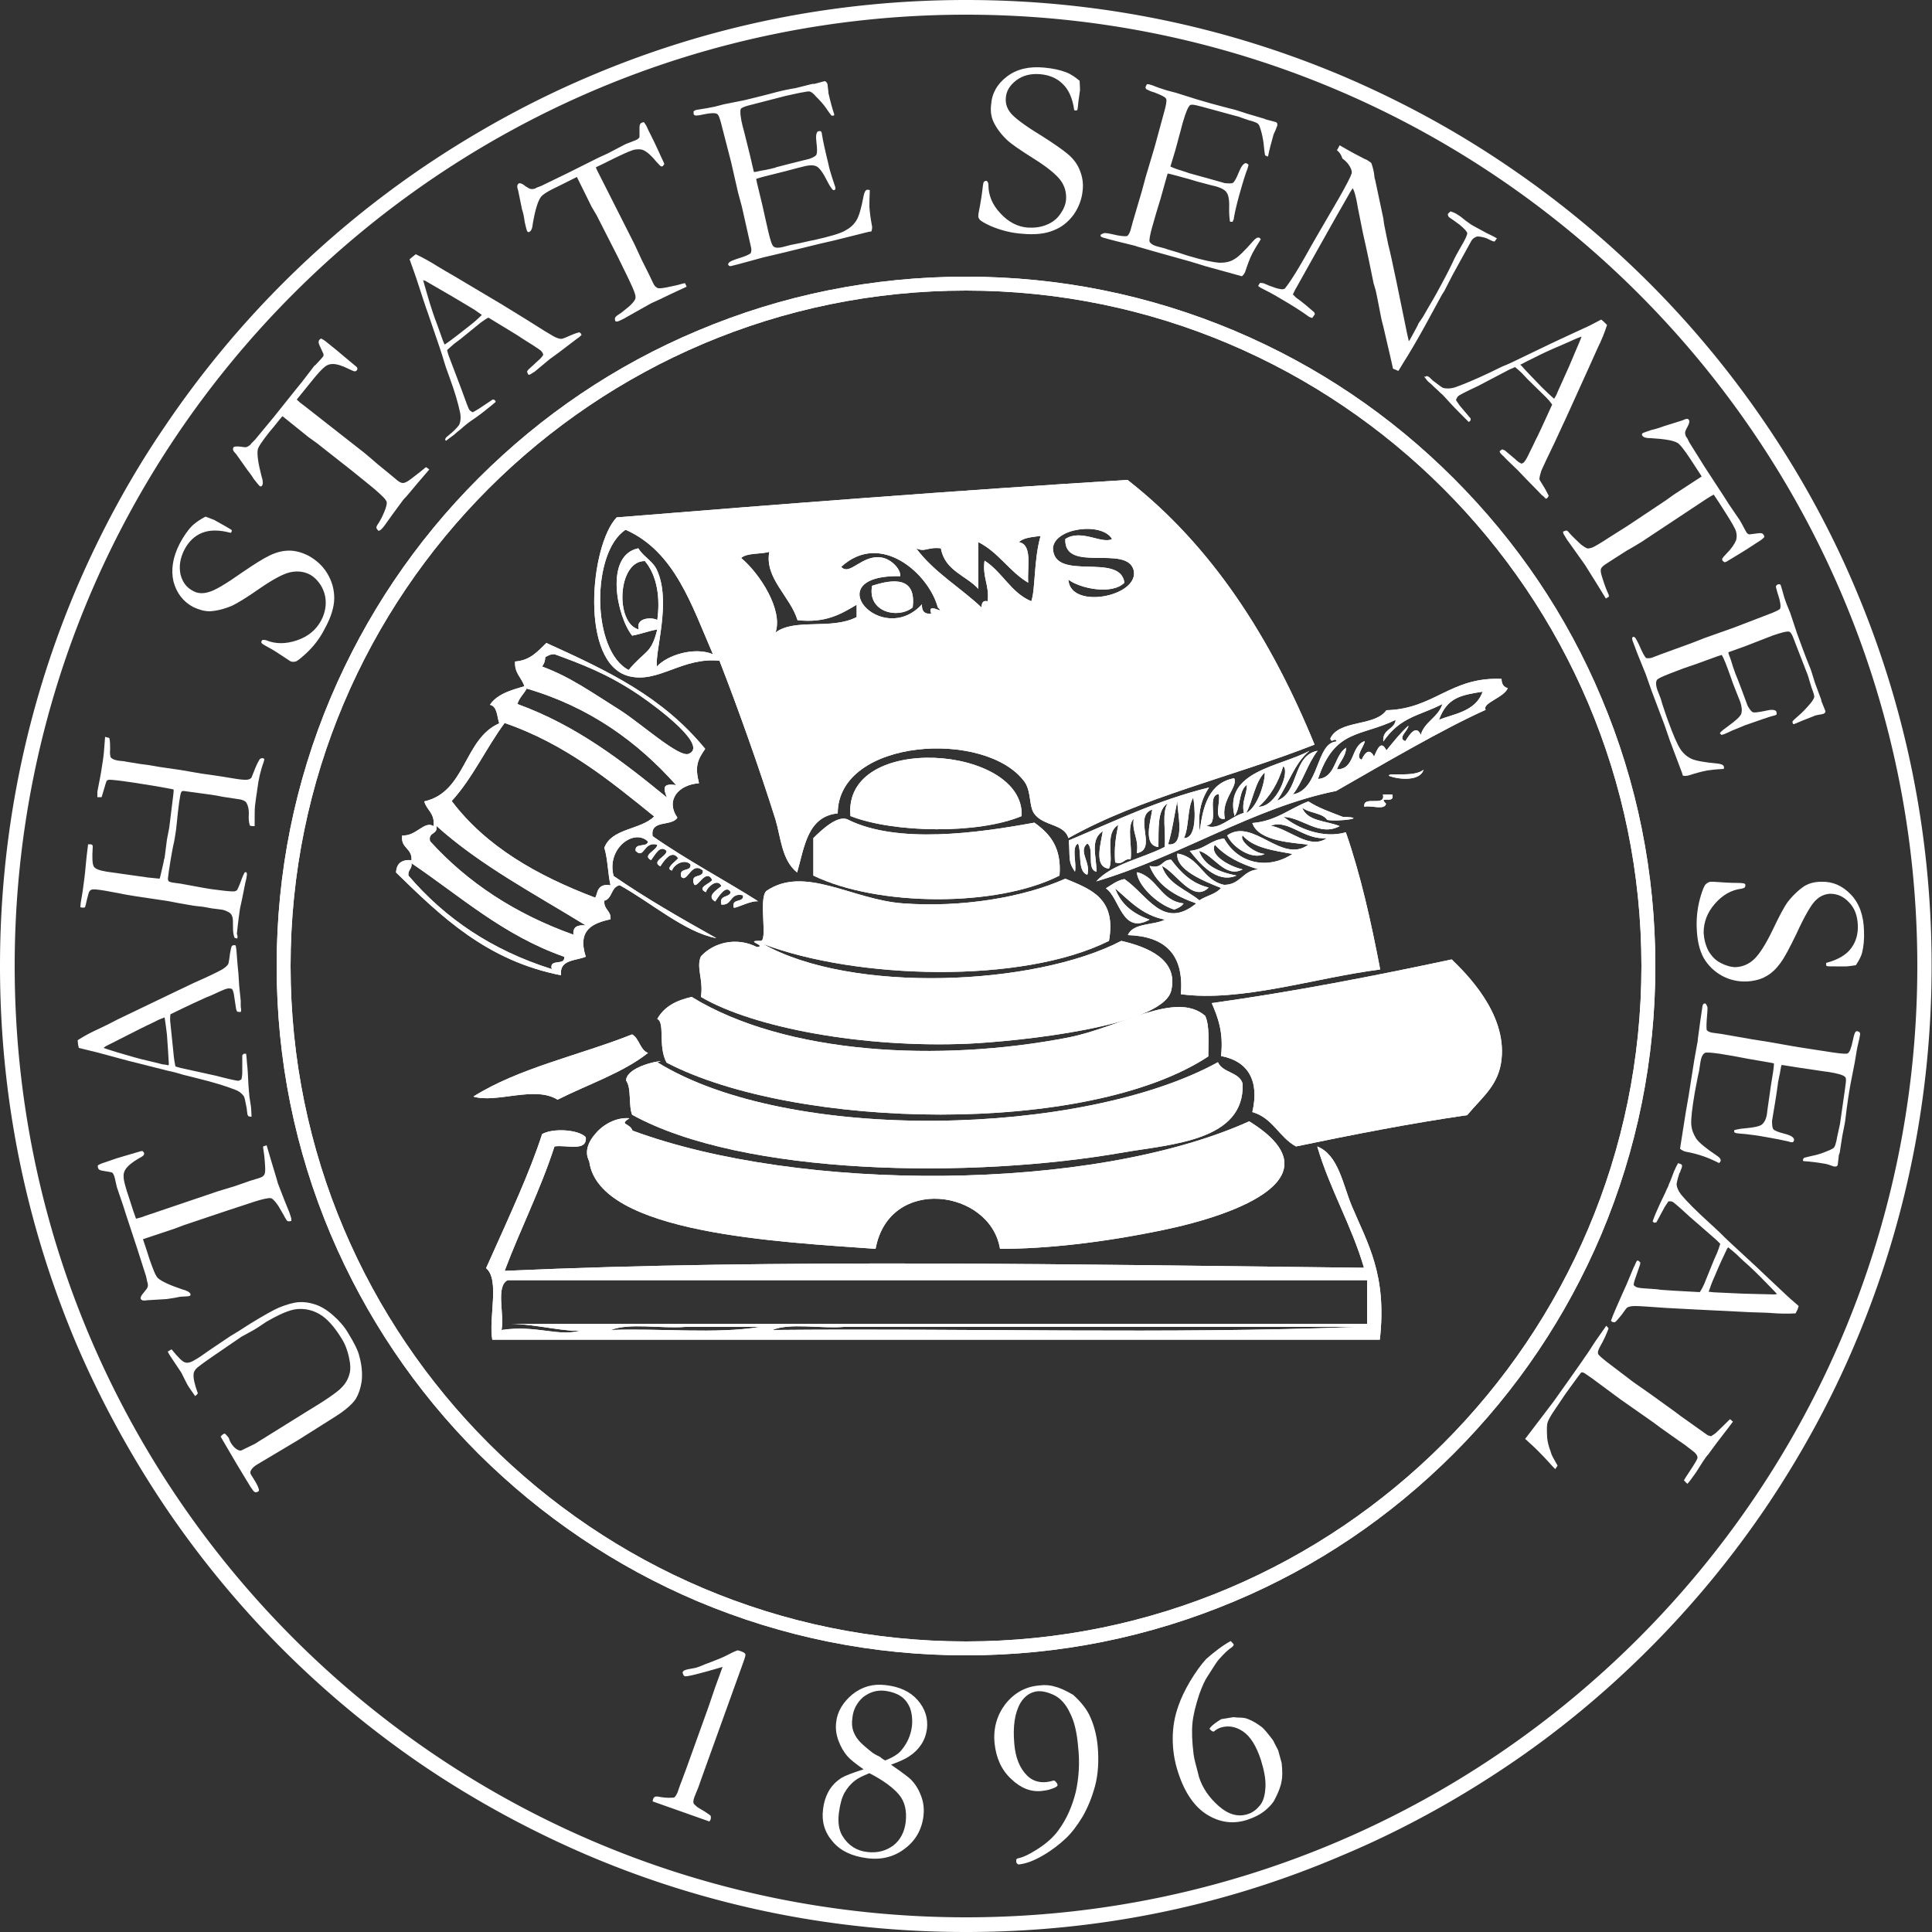
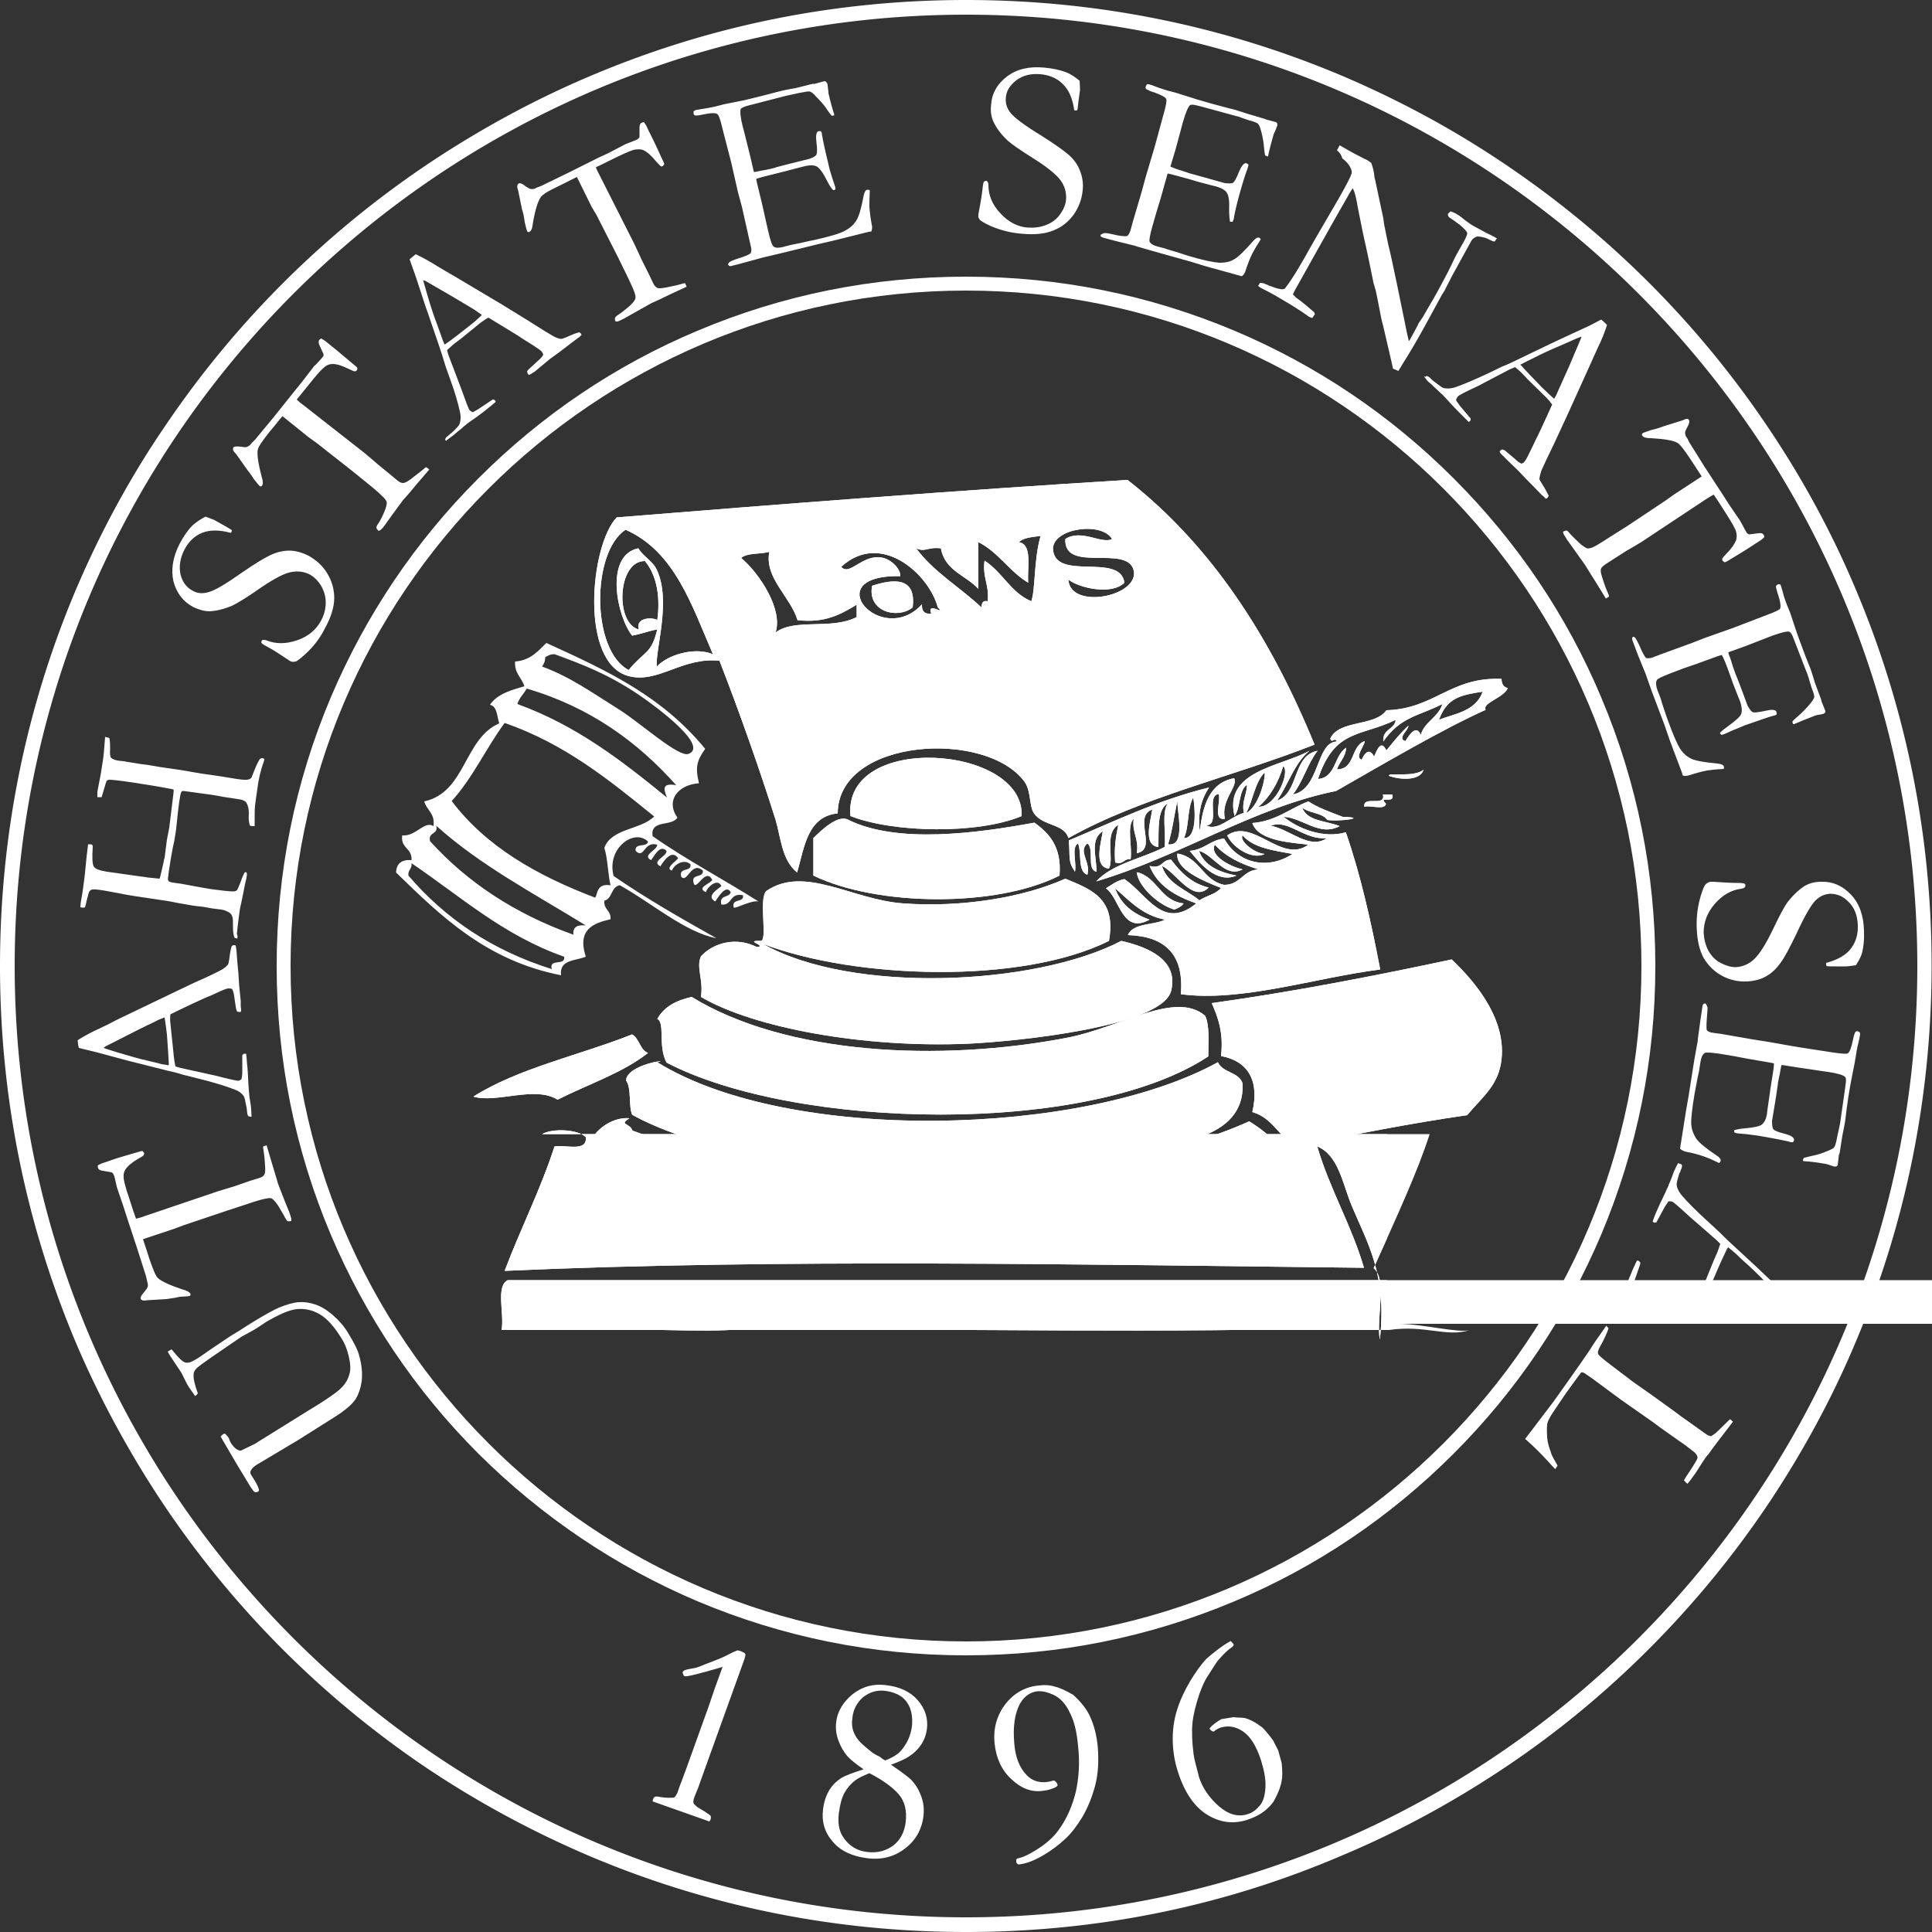
<svg xmlns="http://www.w3.org/2000/svg" xmlns:xlink="http://www.w3.org/1999/xlink" viewBox="0 0 500 500">
  <rect x="0" y="0" width="500" height="500" fill="#333333" stroke="none" />
  <defs>
    <path id="a" d="M250 500c-33.8 0-66.5-6.6-97.3-19.6-14.8-6.3-29.1-14-42.5-23a251 251 0 0 1-37-30.5 251 251 0 0 1-30.5-37c-9-13.4-16.8-27.7-23.1-42.5C6.6 316.5 0 283.8 0 250c0-33.7 6.6-66.5 19.6-97.3 6.3-14.8 14-29.1 23.1-42.4a251 251 0 0 1 30.5-37 251 251 0 0 1 37-30.5c13.4-9 27.6-16.8 42.5-23.1C183.5 6.6 216.2 0 250 0s66.5 6.6 97.3 19.6c14.8 6.3 29.1 14 42.5 23.1a251 251 0 0 1 37 30.5 251 251 0 0 1 30.5 37c9 13.3 16.8 27.6 23 42.4 13 30.8 19.6 63.6 19.6 97.3 0 33.7-6.6 66.5-19.6 97.3-6.2 14.8-14 29.1-23 42.5a251 251 0 0 1-30.5 37c-11.3 11.3-23.7 21.6-37 30.5-13.4 9-27.7 16.8-42.5 23-30.8 13.2-63.5 19.8-97.3 19.8m0-496.2C114.2 3.8 3.8 114.2 3.8 250c0 135.8 110.4 246.2 246.2 246.2 135.8 0 246.2-110.5 246.2-246.2C496.2 114.2 385.8 3.8 250 3.8" />
  </defs>
  <use xlink:href="#a" overflow="visible" fill="#FFF" />
  <defs>
    <path id="b" d="M250 428.4c-24.1 0-47.4-4.7-69.5-14-21.2-9-40.3-21.9-56.7-38.2-16.4-16.4-29.2-35.5-38.2-56.7-9.3-22-14-45.4-14-69.5s4.7-47.5 14-69.5c9-21.2 21.8-40.3 38.2-56.7 16.4-16.4 35.5-29.3 56.7-38.2 22-9.3 45.4-14 69.5-14s47.4 4.7 69.5 14c21.3 9 40.3 21.8 56.7 38.2 16.4 16.4 29.3 35.5 38.2 56.7 9.3 22 14 45.4 14 69.5s-4.7 47.4-14 69.5c-9 21.2-21.8 40.3-38.2 56.7-16.4 16.4-35.5 29.3-56.7 38.2-22.1 9.3-45.4 14-69.5 14m0-353.2c-96.4 0-174.8 78.4-174.8 174.8S153.6 424.8 250 424.8 424.8 346.4 424.8 250 346.4 75.2 250 75.2" />
  </defs>
  <use xlink:href="#b" overflow="visible" fill="#FFF" />
  <clipPath id="c">
    <use xlink:href="#b" overflow="visible" />
  </clipPath>
-   <path clip-path="url(#c)" fill="#FFF" d="M71.6 71.6h356.9v356.9H71.6z" />
  <defs>
    <path id="d" d="M236.2 157.2c-3.8 3.1-11.8 1.2-10.5-5.6 5.5-1.8 11.5-2.4 10.5 5.6" />
  </defs>
  <use xlink:href="#d" overflow="visible" fill="#FFF" />
  <clipPath id="e">
    <use xlink:href="#d" overflow="visible" />
  </clipPath>
  <path clip-path="url(#e)" fill="#FFF" d="M224.5 149.2h12.8v11.1h-12.8z" />
  <defs>
    <path id="f" d="M264.4 211.2c-11.2 4.7-33 4.4-44.3 0-2.1-21.8 45.2-18.4 44.3 0" />
  </defs>
  <use xlink:href="#f" overflow="visible" fill="#FFF" />
  <clipPath id="g">
    <use xlink:href="#f" overflow="visible" />
  </clipPath>
  <path clip-path="url(#g)" fill="#FFF" d="M218 189.4h47.3V216H218z" />
  <defs>
    <path id="h" d="M267.7 212.9c3.9 2.8 7.1 6.3 6.5 13.7-16.3 8.3-47.2 8-63.7 0v-9.7c2-2 6.3-6.1 8.9-4.8 12.8 6.4 33.6 3.5 48.3.8" />
  </defs>
  <use xlink:href="#h" overflow="visible" fill="#FFF" />
  <clipPath id="i">
    <use xlink:href="#h" overflow="visible" />
  </clipPath>
  <path clip-path="url(#i)" fill="#FFF" d="M210.4 210.8h64.4v24.1h-64.4z" />
  <defs>
    <path id="j" d="M303.9 235.4c-4.6-1.4-9.5-6.4-9.7-9.7 5.4 1.3 6 7.4 12.1 8.1-.5.8-1.4 1.2-2.4 1.6" />
  </defs>
  <use xlink:href="#j" overflow="visible" fill="#FFF" />
  <clipPath id="k">
    <use xlink:href="#j" overflow="visible" />
  </clipPath>
  <path clip-path="url(#k)" fill="#FFF" d="M294.3 225.8h12.1v9.7h-12.1z" />
  <defs>
    <path id="l" d="M375.7 248.3c3.6 3.5 14.2 13.8 12.9 25.8-.7 6.7-4.8 9.6-8.9 14.5-15.2 2.2-29.8 5.1-44.3 8.1-4.4-2.4-6-7.4-11.3-8.9 1.9-8.1-1.1-13.2-8.1-14.5.7-6.1-.8-10-2.4-13.7 21.5-3 41.9-7 62.1-11.3" />
  </defs>
  <use xlink:href="#l" overflow="visible" fill="#FFF" />
  <clipPath id="m">
    <use xlink:href="#l" overflow="visible" />
  </clipPath>
  <path clip-path="url(#m)" fill="#FFF" d="M313.6 248.3h76.3v48.4h-76.3z" />
  <defs>
    <path id="n" d="M179 258c24.3 14.9 64 17 97.5 10.5 13.6-2.7 27.8-12.2 35.4-5.6 1.2 2.6.8 6.8.8 10.5-31.2 20.6-106.8 19-140.2 1.6-2.3-4.3-.3-10.3-2.4-11.3 1.8-3.2 4.9-4.8 8.9-5.7" />
  </defs>
  <use xlink:href="#n" overflow="visible" fill="#FFF" />
  <clipPath id="o">
    <use xlink:href="#n" overflow="visible" />
  </clipPath>
  <path clip-path="url(#o)" fill="#FFF" d="M170.1 256.3h143v37.6h-143z" />
  <defs>
    <path id="p" d="M167.7 272.5c-6.6 5.2-15.5 8.1-23.4 12.1-5.9-3.7-15.8 1-21.8-.8 11.7-7.4 27.5-10.7 41.1-16.1 1.9 1.1 2 4 4.1 4.8" />
  </defs>
  <use xlink:href="#p" overflow="visible" fill="#FFF" />
  <clipPath id="q">
    <use xlink:href="#p" overflow="visible" />
  </clipPath>
  <path clip-path="url(#q)" fill="#FFF" d="M122.6 267.7h45.1v18h-45.1z" />
  <defs>
    <path id="r" d="M162.9 289.4c-2.8 1.8 0 1.1.8 3.2 43.2 16 118.7 16 159.6-2.4 22.9 14.2-2.2 24-22.6 28.2-15.5 3.2-29.9 4.8-41.9 4.8-2.5-15.4-28.7-19.1-32.2 0-24.7-1.8-71.6-3.9-74.1-22.6 0-.2-2.1-3 1.6-7.2 1.9-2.3 5.3-4.3 8.8-4" />
  </defs>
  <use xlink:href="#r" overflow="visible" fill="#FFF" />
  <clipPath id="s">
    <use xlink:href="#r" overflow="visible" />
  </clipPath>
  <path clip-path="url(#s)" fill="#FFF" d="M150.3 289.1h195.8v34.2H150.3z" />
  <defs>
    <path id="t" d="M340.2 192.7c-21 8.3-44.9 13.6-63.7 24.2-1.1-3.8-6.5-3-8.9-6.4-1.3-1.9-.7-5.6-2.4-8.1-9.9-13.7-48.3-11.4-48.4 8.1-7.8.8-8.6 8.6-10.5 15.3-4-3.2-4.2-9-5.6-13.7-4.1-13-9.4-28-14.5-41.1-9.6-1-15.8 5.9-23.4 4-12.9-3.2-10.1-33.9-3.2-41.1 40.8-3.3 88.1-7 132.2-9.7 21.9 17.1 37.1 40.9 48.4 68.5m-70.9-54c-2.1.3-4.4.4-5.6 1.6 3.6.7 2.1 6.5 2.4 10.5-4.9-2.9-7.7-7.9-12.9-10.5v12.1c-3.2-3.5-8.7-4.7-9.7-10.5-3.6-.4-4 1.1-6.4 0 4.6 6.2 11.4 10.1 16.9 15.3.1-1 .2-1.9 1.6-1.6.5-4.2-1.4-6.1-.8-10.5 4.6 2.9 6.8 8.3 12.1 10.5 1.1-3.1.6-10.6 2.4-16.9m-99.2 24.2c-2.3.4-4.2 1.2-6.5 1.6-4-5-7.2-20.8 1.6-22.6 1.3 2.2 3.7 3.2 4.8 5.6 3.8 8.2-.5 20.8 0 25 2.6-2.9 9.6-5.2 14.5-3.2-5.5-12.7-9.9-26.6-22.6-32.2-8.9 5.8-8.9 31.3.8 36.3 4.3-5.2 5.8-4 7.4-10.5m102.4-21c.3 8.8 17.4.9 18.5 8.9-3.3 3.3-11.7 1.4-14.5-.8.4 7.9 18.4 4.4 16.9-2.4-1.7-6.8-18.1.9-17.7-8.1 4.1-2.7 9.5 1.4 12.1 0-2.6-4.5-15-2.9-15.3 2.4m-29.8 15.3c-2.3-8.7-14.8-19.9-25-10.5 2.2 2.5 5.4-3.3 10.5-2.4 2.4.4 4.9 2.9 4.8 4.8-21.7-.4-4.9 18.7 5.6 7.3-.1 1.8.7 2.6 2.4 2.4-1.3-3.3 4.1.7 1.7-1.6m-36.3 3.3c-1.9-6.2-8.6-10.9-7.3-17.7-2.2.7-5.7.2-7.3 1.6 4.9 4.1 10.9 13.5 8.9 19.3 5-3.8 14.4-.6 21-4v-3.2c-4 2.4-8 4.8-15.3 4m-41.1 2.4c-.9-3.4 4.1-3.1 4.8-2.4.8-5.7 0-11.5-3.2-15.3-7.1-.1-7.8 16.1-1.6 17.7" />
  </defs>
  <use xlink:href="#t" overflow="visible" fill="#FFF" />
  <clipPath id="u">
    <use xlink:href="#t" overflow="visible" />
  </clipPath>
  <path clip-path="url(#u)" fill="#FFF" d="M150 124.2h190.2v101.6H150z" />
  <defs>
    <path id="v" d="M170.9 224.2c-2.5-1.3 1.7-2.5 1.6-4-1.7-1.7-3 1.1-4 2.4-2.5-1.3 1.6-2.5 1.6-4-3.6-1-3.3 3.9-5.6 1.6-.3-2.2 3-.8 3.2-2.4-3.5-3.5-10.8 1.7-8.9 8.9 8.4 5.8 17.5 11 26.6 16.1-8.1-1.5-17-9.3-25-13.7-2.3.4-1.9 3.5-4 4-.2 2.4 1.8 2.5 1.6 4.8-4.4 1-8.7 2.6-6.4 9.7-2.7 1.1-6.9.7-6.4 4.8-19.3-3.8-31-15.2-42.7-26.6.1-2.3 1.4-3.4 4-3.2.2-3.2-2.9-3-2.4-6.4 3.6.3 5.7-3.9 8.1-2.4.4-3.4-1.8-4.1-2.4-6.4 10.8-2.4 10.2-16.2 19.4-20.2-.6-1.8-.5-4.4-2.4-4.8 2-3.1 6.7-4.1 8.9-4.8-.7-2.3-2.6-3.3-2.4-6.4 4-.3 5.9-2.7 8.1-4.8 16.3 7.4 30 13.9 41.1 27.4-2 2.9-2.7 4.5-1.6 8.9-5.4.4-8.7 4.4-5.6 8.9-1.4 2.4-7.1.4-6.4 4.8 8.7 6.1 18.4 11.2 27.4 16.9-1.8-.4-5.7 1.8-6.4 1.6-.7-2.6 2.7-1.1 2.4-3.2-3.5-.8-2.7 2.7-5.6 2.4-.7-2.6 2.1-1.7 2.4-3.2-1.2-2.2-3.3 1.4-4 2.4-2.6-1.4.9-3.3 1.6-4-1-2.2-3.8.4-4 1.6-2.7-1.2 1.4-2.3 1.6-3.2-1.7-3.4-4.2 3.2-4.8.8-.7-2.6 2.6-1.1 2.4-3.2-3-2.6-4 3.4-5.6 1.6-.7-2.6 2.7-1.1 2.4-3.2-1.5-1.5-4.2-.1-4.8 1.6-2-.5 1.2-2.5 1.6-3.2-1.7-2.5-3.9 1-4.6 2.1m-10.4-40.4c5.6 3.6 15.2 12.3 17.7 11.3 5.2-2-7.6-11.7-12.9-15.3-8.3-5.6-15.3-8.1-21.8-10.5-1.1 0-1.8.4-2.4.8 0 1.1-.4 1.8-.8 2.4 7.3 2.7 12.7 6.6 20.2 11.3m-24.2-5.6c-.7 1.4-1.9 2.3-2.4 4 15.4 5.6 27.2 14.8 38.7 24.2-.9-2.3-1.3-3.8 2.4-3.2-10-11.2-22.3-20.2-38.7-25m-5.7 8.9c-4.8 6.5-8.3 14.3-13.7 20.2 8.9 11.8 22.1 19.3 37.1 25 .7-.6.2-3.8 4-3.2-.7-3-.7-6.8-1.6-9.7 1.9-5.1 9.4-4.6 12.9-8.1-11.6-9.4-23.1-18.8-38.7-24.2m-19.3 30.6c9.7 10.7 22 18.8 37.1 24.2-.2-2.1 1.1-2.6 3.2-2.4-13.3-8.2-27.4-15.6-38.7-25.8.6 2.4-2.2 1.5-1.6 4m-5.6 8.9c9.4 11 21.5 19.3 37.1 24.2-.8-2.9 3.6-.7 3.2-3.2-15.7-5.5-26.8-15.6-39.5-24.2.2 1.5-1 1.7-.8 3.2" />
  </defs>
  <use xlink:href="#v" overflow="visible" fill="#FFF" />
  <clipPath id="w">
    <use xlink:href="#v" overflow="visible" />
  </clipPath>
-   <path clip-path="url(#w)" fill="#FFF" d="M102.4 166.1h93.5v86.2h-93.5z" />
  <defs>
    <path id="x" d="M330.5 207.2c5.8-2 3.9-11.7 10.5-12.9-2.6 3.3-3.8 8-6.4 11.3 7-1.3 5.9-13.4 11.3-13.7-.3-1.3-1.4.7-1.6-.8 2.3-4.9 11.5-3 14.5-7.3 12.4-.3 16.6-8.7 29.8-8.1 0 1.4.6 2.1 1.6 2.4-.9 2.4-6.8 3.9-5.7 5.6-11.2 5-27.5 14.6-38.7 21-21.1 4.2-40.5 17-62.1 23.4 4.2-4.6 11.9-5.9 17.7-8.9.4-3.7-.8-8.9.8-11.3-2.8 1.7-2.3 6.8-2.4 11.3-4.1-.4-2-6.8-1.6-9.7-5.1 1.8 1.5 10.3-4 11.3.6-3.9-1.3-5.2-.8-8.9-1.9 1.9-.3 7.2-.8 10.5-1.9-.3-1.7 1.5-4 .8-.3-3.8.2-6.7.8-9.7-3.7 2.2-1 8.5-2.4 11.3-4.1-.4-2-6.8-1.6-9.7-3.3 2.2-1.7 6.2-1.6 10.5-2.7-.5-.5-6-2.4-7.3-2.5 2 1 4.9 0 8.1-2.6-.9-1.4-5.6-2.4-8.1-1.8.9-.3 5.1-.8 7.3-1.9-2.8-1.2-3.5-1.6-8.1 11.7-4.9 22.9-10.4 36.3-13.7-1.8 2.7-3 6.2-2.4 11.3.8-6.7 2.5-12.5 8.9-13.7 1.1 2.2-3.5 5.6-2.4 10.5-3.2.5-1-4.4-1.6-6.4-3.4.4.5 8-3.2 8.1 2.8 1.7 6.6-2.5 9.7-3.2-.6-3.2.8-4.6.8-7.3-2.2 1.5-1.6 6-3.2 8.1-2.9-11.7 11.9-12.8 19.4-16.9-4 3.3-5.5 8.8-8.4 12.9m42.8-25c-6 3.1-10.8 3.2-15.3 9.7-.3-3.3 2.9-3 3.2-5.6-9 4.4-15.8 2.3-20.1 15.3 4.7-.4 4.1-6.1 7.3-8.1-.2 2.5-1.7 3.6-2.4 5.6 4.8 0 3.5-6.1 7.2-7.3-.1 1.3-2.7 4.2-.8 4.8.9-2 2.1-3 3.2-.8.9-2 1.8-4.4 3.2-1.6 1.8-2.2 3.6-4.5 5.7-6.4 0 1.2-3 3.3-.8 4 1.1-1.7 2.8-4.4 4-1.6.9-3.4 4.5-4.5 5.6-8m-.9 4.1c3.4-1.5 9.5-2 11.3-7.3-5.6.9-9.2 1.5-11.3 7.3m-46.7 22.5c4.7 0 8.2-9.2 6.4-10.5-1.3 4.3-3.4 7.9-6.4 10.5m-3.2 1.6c3.1-1.5 5-8.4 4.8-10.5-2.6 2.6-3 7.3-4.8 10.5m-16.1 6.5c3.8.1 2.7-9.1 2.4-10.5-1.6 2.8-1 7.6-2.4 10.5m-4.1 1.6c4.7.7 2.3-8.6 2.4-11.3-.8 3.8-1.3 7.8-2.4 11.3" />
  </defs>
  <use xlink:href="#x" overflow="visible" fill="#FFF" />
  <clipPath id="y">
    <use xlink:href="#x" overflow="visible" />
  </clipPath>
  <path clip-path="url(#y)" fill="#FFF" d="M276.2 175.2h114v53h-114z" />
  <defs>
    <path id="z" d="M359.5 200.8c-.6-1 6.5.5 8.9-1.6-.8 3-6.3 2.6-8.9 1.6" />
  </defs>
  <use xlink:href="#z" overflow="visible" fill="#FFF" />
  <clipPath id="A">
    <use xlink:href="#z" overflow="visible" />
  </clipPath>
  <path clip-path="url(#A)" fill="#FFF" d="M358.9 199.2h9.5v3h-9.5z" />
  <defs>
    <path id="B" d="M357.9 205.6h2.4c.9 2.7-3.9.1-1.6 2.4-.3 1.8-4 .3-5.6.8-.5-3.1 5.6.2 4.8-3.2" />
  </defs>
  <use xlink:href="#B" overflow="visible" fill="#FFF" />
  <clipPath id="C">
    <use xlink:href="#B" overflow="visible" />
  </clipPath>
  <path clip-path="url(#C)" fill="#FFF" d="M352.6 205.6h8.7v4.2h-8.7z" />
  <defs>
    <path id="D" d="M309.6 233.8c-5.4-1.9-10-4.5-12.1-9.7 3.4.9 3.1-1.7 5.6-1.6 2.4 3.2 5.2 6.1 9.7 7.2-4.1 4.1-8.5-4-12.1-5.6 1.5 4.7 6.3 6.1 9.7 8.9 1.8-1.2 4.3-1.6 5.6-3.2-4.5-1.8-11.8-4.7-11.3-8.9 5.8.9 6.5 6.9 12.1 8.1 4.3 0 4.8-3.8 8.9-4-4.6-1.4-8.5-3.3-11.3-6.4-1.5 2.8 4 5.7 7.2 6.4-4.6 2.4-7.5-3.8-11.3-4.8 1.4 3.9 5.2 5.5 9.7 6.4-5.2 2.2-9.6-3.3-12.1-6.4 3.8-.3 5.3-2.8 8.9-3.2 3.6 6.5 11.3 8.2 17.7 4-5-.9-10.2-1.6-12.9-4.8-1 1.3 2.9 4.6 5.7 4.8-3.3 1.7-8.4-1.8-9.7-4.8 6.7-4.7 14.1 7.5 21 2.4-3.4-.5-12.9-.7-14.5-5.6 6.2-.5 9.7-3.8 14.5-5.6 2.6 1.7 5.8 2.8 8.9 4 7 .2-1.1 1.3-4 .8-1.3-1.9-4.7-1.7-6.5-3.2 1.3 3.6 6.3 3.4 9.7 4.8-5.2 2.8-9.6-2.2-14.5-2.4 3.7 3 10.2 5.7 16.1 4 3.8 10.9 6.5 23 8.9 35.5-16.7 2.1-35.9 8.5-51.6 6.4.9-10.5-4.3-15-13.7-15.3 1.3-3.2 6.7-2.5 9.6-4-5.8-1.1-9.1-4.8-12.9-8.1 1.5 4.2 4.7 6.6 8.9 8.1-7.2 4-7.7-5.7-11.3-8.1 1.5-.9 2.8-2 4.8-2.4 6 4.1 10 13.3 18.6 6.3m33.8-16.9c-5.9.6-10-5-14.5-3.2 5.1 1 10 6.3 14.5 3.2" />
  </defs>
  <use xlink:href="#D" overflow="visible" fill="#FFF" />
  <clipPath id="E">
    <use xlink:href="#D" overflow="visible" />
  </clipPath>
  <path clip-path="url(#E)" fill="#FFF" d="M286.2 207.2h70.9v52h-70.9z" />
  <defs>
    <path id="F" d="M198.3 230.6c9.9-6.8 22.3 2.3 35.5 3.2 15 1.1 31-1.5 41.9-6.4 6.5 2.7 13.3 5 11.3 16.1-22.6 11.3-65.6 9.9-89.5.8 22.8 12.9 70.2 10.9 92.7-.8 6.5 1.5 14.9 4.7 12.9 12.9-2.3 9.3-39.8 13.1-52.4 13.7-27.1 1.2-55.7-4.1-69.3-12.1.7-4.5-1.3-7.6 0-10.5 3.3-3.6 9.2-5.1 14.5-2.4 2.8-.3-3.5-1.7.8-1.6 2.2.5-.5-10.7 1.6-12.9" />
  </defs>
  <use xlink:href="#F" overflow="visible" fill="#FFF" />
  <clipPath id="G">
    <use xlink:href="#F" overflow="visible" />
  </clipPath>
  <path clip-path="url(#G)" fill="#FFF" d="M180.1 223.8h125v47.6h-125z" />
  <defs>
    <path id="H" d="M170.1 274.9c34.2 21.2 110.2 19.2 145.1 0 1.2 2.8 5.6 2.5 6.4 5.6.5 14.7-18.3 15.6-30.6 17.7-39.6 7-98.8 6.1-127.4-9.7-1-2.4-.1-6.9-1.6-8.9.4-4.3 12.1-5.6 8.1-4.7" />
  </defs>
  <use xlink:href="#H" overflow="visible" fill="#FFF" />
  <clipPath id="I">
    <use xlink:href="#H" overflow="visible" />
  </clipPath>
  <path clip-path="url(#I)" fill="#FFF" d="M162.1 274h160.1v31.3H162.1z" />
  <defs>
-     <path id="J" d="M140.3 293.5c2.8-1.6 9.4-1.2 11.3.8.4 3.9-5.1 1.9-8.1 2.4-3.7 11.4-8.8 21.3-12.9 32.2 70.7-3.2 150.4-1.6 222.4-.8-3.3-11.2-8.8-20.2-12.1-31.4 5.5 2.2 6.6 9.8 8.9 15.3 4.1 9.8 9.2 17.8 7.3 34.7H127.4c-1-5.7 2-15.5-1.6-18.5 6.4-14.3 11.3-24.8 14.5-34.7m-10.5 50.7c9.3-1.4 14.9 2 20.9 0-2.8.9-12.4-1.6-18.5-1.6h221.6v-11.3H131.4c-3.2 1.6-.8 8.8-1.6 12.9m66.9-.8h-19.3c-6.2.5-14.5-1.1-19.3.8 12.6-.5 27.3 1.1 38.6-.8m154.8 0H218.4c-5.9.5-14-1.1-18.5.8 50.3-.5 102.7 1.1 151.6-.8" />
+     <path id="J" d="M140.3 293.5c2.8-1.6 9.4-1.2 11.3.8.4 3.9-5.1 1.9-8.1 2.4-3.7 11.4-8.8 21.3-12.9 32.2 70.7-3.2 150.4-1.6 222.4-.8-3.3-11.2-8.8-20.2-12.1-31.4 5.5 2.2 6.6 9.8 8.9 15.3 4.1 9.8 9.2 17.8 7.3 34.7c-1-5.7 2-15.5-1.6-18.5 6.4-14.3 11.3-24.8 14.5-34.7m-10.5 50.7c9.3-1.4 14.9 2 20.9 0-2.8.9-12.4-1.6-18.5-1.6h221.6v-11.3H131.4c-3.2 1.6-.8 8.8-1.6 12.9m66.9-.8h-19.3c-6.2.5-14.5-1.1-19.3.8 12.6-.5 27.3 1.1 38.6-.8m154.8 0H218.4c-5.9.5-14-1.1-18.5.8 50.3-.5 102.7 1.1 151.6-.8" />
  </defs>
  <use xlink:href="#J" overflow="visible" fill="#FFF" />
  <clipPath id="K">
    <use xlink:href="#J" overflow="visible" />
  </clipPath>
  <path clip-path="url(#K)" fill="#FFF" d="M125.8 291.9H359v54.8H125.8z" />
  <path fill="#FFF" d="M57.1 371.8c.2-.3.5-.5.6-.6.1-.1.3-.1.5-.2.4.4.7.7.9 1 .1.1.2.3.3.7.1.3.3.6.4.8.5.8 1.1 1.4 1.7 1.7.4.2.8.3 1.1.1l3.3-1.6 13.5-8.4c5-3 8-5.1 9-6.2 1-1 1.7-2.2 2-3.4.4-1.2.3-2.7-.1-4.5-.4-1.8-1-3.4-1.9-4.8-1.9-3.1-3.8-5.2-5.7-6.3-1.9-1.1-3.9-1.5-5.9-1.3-2 .2-4.6 1.4-7.9 3.3-.1.1-.8.5-2.1 1.4l-.8.5c-.3.2-.9.5-1.8 1s-1.4.8-1.5.8l-7.6 5.2c-2.6 1.8-4.1 2.9-4.4 3.3-.4.5-.6.9-.6 1.4-.1 1 .3 2.7 1.1 4.9-.2.3-.4.5-.7.7-.5-.7-1-1.4-1.4-2-.5-.7-.9-1.5-1.3-2.3-.6-1.3-1-2-1.1-2.1l-2.8-4.2-.5-.9 1-.6c1.7 2.1 2.8 3.2 3.5 3.4.7.2 1.5 0 2.6-.7.6-.3 1.8-1.1 3.6-2.4l5.5-3.7 2.3-1.4 2.8-1.8c3.6-2.2 6.1-3.6 7.5-4.2 2-.8 3.7-1.3 5.1-1.4 1.4-.1 2.8.1 4.3.6s3 1.4 4.6 2.8c1.6 1.4 2.9 2.9 3.9 4.6 1.6 2.6 2.6 4.6 2.9 6 .7 2.5.8 4.7.6 6.5-.3 1.9-.8 3.3-1.5 4.5-1 1.5-2.8 3-5.3 4.6l-1.9 1.2-7.6 4.8-6.2 3.7-4.2 2.5c-1.1.6-1.7 1.2-2 1.8-.2.4-.1.8.1 1.1l1 1.6c.7 1.2 1.1 2.1 1 2.5-.1.2-.3.3-.4.3-.2.1-.3.1-.5.1-.3-.1-.5-.3-.7-.6l-.5-.7-1.1-1.8-2.6-4.3-4.1-7zm-14-35.6l-5 .3c-.6.1-1 .1-1.3 0-.2-.1-.3-.2-.4-.4-.1-.4.2-.9.9-1.7.5-.6.8-1 .9-1.3.1-.3.1-.6 0-1.1l-.1-.3-.3-1.4-2.3-7.2-2.8-8.5-.8-2.5-1.6-4.7c-.1-.2-.1-.5-.2-.8-.3-1.4-.5-2.3-.7-2.6-.1-.3-.3-.5-.5-.6-.1 0-.9-.2-2.3-.4-.7-.1-1.1-.3-1.2-.7-.1-.2-.1-.4-.1-.7.4-.2.7-.4 1-.5l1.2-.4 2.6-.9c.6-.2 2.7-.8 6.1-1.8.2-.1.5-.1.7-.1.2.2.3.3.4.5 0 .2 0 .3-.1.5s-.5.5-1.3.9c-1.7 1-2.8 1.9-3.4 2.8-.4.6-.6 1.3-.5 2.1 0 .8.5 2.7 1.5 5.6.7 2.3 1.3 4 1.7 5.1.8-.2 1.6-.4 2.3-.7l18.9-6.4c.7-.2 2.2-.7 4.3-1.3l4-1.4 2.3-.7c.7-.2 1.2-.5 1.4-.9.2-.3.3-1.1.2-2.3-.1-2-.3-3.4-.4-4-.1-.4-.1-.7-.1-1l.9-.3 1.3 4.4c.7 2.4 1.3 4.2 1.6 5.4l1.7 4.4 1.3 3.2c.3.9.5 1.5.5 1.7v.5c-.5.1-.8.1-1 0-.2-.1-.4-.5-.7-1-.4-.8-1-1.7-1.6-2.8-.7-1.1-1.3-1.7-1.7-2-.2-.1-.6-.2-1-.1-1 .1-2.8.6-5.4 1.5l-5.2 1.7-11.3 3.8-2.4.9-8.1 2.7c.4 1.3 1 2.9 1.6 4.9 1 2.9 1.7 4.7 2.3 5.2.9.8 3 1.8 6.3 2.9 1.2.3 1.9.7 2.1 1.2v.3c-.1.1-.2.2-.3.2-.2.1-1 .1-2.4.2-1.8.4-3 .5-3.5.6m21.2-47.3c-.2-.3-.3-.5-.3-.8l-.1-.7c0-.1 0-.4-.1-.8-.3-1.6-.5-2.6-.7-2.9-.5-.7-1.2-1.3-2.3-1.7-2.3-.9-5.5-1.9-9.6-2.9-2-.5-3.1-.8-3.6-.9-1.3-.4-2.7-.8-4.2-1.1l-8.7-2.2c-1.4-.3-4.5-1.2-9.4-2.5-1.2-.3-2.9-.7-4.9-1.2l-.2-.9-.1-1.1c1.7-1.1 3.6-2.1 5.6-3 1.1-.5 2.7-1.3 4.8-2.4l12.7-6.1 6.9-3.3c3.9-1.7 6.3-2.9 7.2-3.4.9-.5 1.4-1 1.7-1.4.1-.1.2-.5.3-1.2.1-.7.2-1.2.2-1.5.2-1 .3-1.7.5-2.1.2-.1.4-.2.5-.2.1 0 .3 0 .5.1.1.7.2 1.1.2 1.4.1 1.1.2 3 .5 5.8l.2 3.2.4 3.9v1.5l.1.7c0 .2 0 .5-.1.7-.3 0-.6 0-.9-.1-.2-.2-.2-.5-.3-.7l-.5-3.3c-.1-.9-.3-1.5-.6-1.9-.4-.1-.7-.1-.9-.1-.4 0-1.4.4-2.9 1.1-1 .5-2 .9-3 1.3-.9.4-4 1.8-9.1 4.3-.1.9-.1 1.7 0 2.3l.7 6.8.2 2c.1.7.2 1.5.4 2.4.7.2 1.1.3 1.4.4l9.1 2c3.4.9 5.4 1.3 5.7 1.3.2 0 .5-.1.9-.4.1-.5.2-1.1.2-1.8v-4.4c.2-.2.3-.4.5-.4h.5c.1 1 .2 1.7.2 2.2.2 1.7.3 3.7.4 5.9.1 1 .1 1.8.2 2.3 0 .5.1 1.2.3 2.3.1.7.2 1.2.2 1.6 0 .5.1 1.2.1 2h-.2c-.1 0-.3-.1-.6-.1m-20.6-13.4c-.1-2.3-.3-4.9-.5-7.8-.2-1.7-.4-3.1-.6-4.4-.8.3-1.6.6-2.3 1-3.6 1.7-5.5 2.7-5.9 2.9l-7.1 3.6-.5.4c.3.1 1.4.5 3.4 1.1 3.4 1 6.1 1.8 8 2.2.9.2 1.7.4 2.5.6.8.2 1.4.4 1.8.4.3 0 .7.1 1 .2l.2-.2zm17.7-32.6l-.7-.2c-.3-.8-.4-1.6-.4-2.6 0-1.5 0-2.5-.2-2.9-.1-.4-.4-.8-.7-1-.7-.4-1.3-.7-2.1-.8l-2.4-.3-2.2-.4-2.6-.3c-1.1-.2-2.4-.4-4-.7-1.6-.3-2.5-.5-2.6-.5l-8.7-1.3c-1.4-.2-2.9-.5-4.4-.8-1.6-.3-2.7-.5-3.3-.6-1.8-.3-2.9-.4-3.2-.3-.3 0-.5.2-.7.4-.2.2-.4 1-.7 2.2-.2 1-.4 1.7-.5 2-.2.1-.5.1-.6.1-.2 0-.4-.1-.6-.1 0-.5.1-.9.1-1.2l.5-3c.3-2.1.6-4.4.8-6.8.1-1.2.3-2.9.6-5.3h.6c.2 0 .4.1.5.2.1.1.1.3.1.5-.2 2.8-.1 4.5.3 5.1.4.6 1.5 1 3.4 1.3 3.4.5 7 1 10.6 1.5l3 .3c.1-.1.4-1.5 1-4.1.1-.7.2-1.1.3-1.3l.6-4.7.6-3.1 1-8.1c.1-1 .2-1.6.1-1.8-3.6-.7-7.2-1.3-10.6-1.8-3.3-.5-5.3-.7-5.9-.7-.4 0-.6.1-.8.3-.1.1-.4 1.2-1 3.2-.1.3-.2.7-.3 1h-1.1v-1.4l.4-2.1c.4-1.9.7-3.8 1-5.8.2-1.2.4-3.3.6-6.3.4.1.8.2 1.1.3.2.9.2 1.8.2 3-.1.7 0 1.4.1 1.9.2.4.8.7 1.7.9.2 0 .5.1.7.1.8.1 1.3.1 1.5.2l3.7.6 2.3.3 2.9.5 5.5.8 5.2.9c1 .1 2.7.4 4.9.7l4.3.7c1.4.2 2.5.3 3.1.1.3-.1.6-.3.7-.5l1-2.5c.5-1.2.9-1.9 1.1-2.2.2-.2.5-.3.8-.3l.4.2v.2c0 .1-.1.2-.1.4-.8 2.2-1.4 4.6-1.7 7.2-.3 2-.5 3.4-.6 4.3-.1.8-.1 2.6-.1 5.3h-.6c-.1 0-.3-.1-.6-.1-.3-.7-.4-1.8-.3-3.2 0-1.1-.2-2-.6-2.7-.3-.5-.8-.7-1.6-.9l-4.6-.7c-1.4-.3-2.1-.4-2.2-.4-1.8-.3-4.4-.6-7.9-1.1-.3 0-.5.1-.6.3-.3.6-.7 3.4-1.2 8.5-.1 1-.2 1.8-.3 2.3-.1.5-.2 1.6-.6 3.2-.3 1.6-.6 3.1-.8 4.5-.1.7-.2 1.4-.3 1.9-.1 1-.2 1.5-.2 1.6-.1.5 0 .8.1 1 .2.2.5.3 1 .4l2.2.3c.4.1 2.3.4 6 1.1.7.1 1.3.2 1.8.3 2.9.4 4.8.6 5.8.6.5 0 .8-.2 1-.4.1-.2.5-1 1-2.4.3-.9.7-1.7.9-2.1l.3-.1c.1 0 .2.1.2.1.1.2.1.3.1.6 0 .2-.1.4-.1.6 0 .2-.1.7-.3 1.4-.2 1.1-.5 2.4-.8 4-.2 1-.4 1.9-.6 2.8-.2 1.4-.5 3.5-.8 6.5.2.3.2.8.1 1.2m-8.2-109.2c1.3.5 2.1.8 2.3.9L58 136c1.1.6 1.7 1 2 1.2 0 .2-.1.4-.1.5l-.2.2c-3-.8-5.4-.8-7.4 0s-3.5 2.3-4.6 4.4c-1.1 2.2-1.4 4.2-1 6.3.5 2 1.5 3.4 3.2 4.3 1.2.7 2.6.8 4.2.3 1.5-.4 4.4-2.1 8.5-5 3.2-2.2 5.6-3.7 7.3-4.5 1.7-.8 3.3-1.2 5-1.2 1.6 0 3.3.5 4.9 1.3 2 1.1 3.7 2.6 4.9 4.6 1.2 2 1.8 4.1 1.8 6.4 0 2.2-.8 4.9-2.4 7.8-1.3 2.6-3 4.8-5.1 6.7-1.2 1.1-2.1 1.8-2.5 1.9-.4.1-.8.1-1.2 0-.2-.1-.5-.3-.8-.5-2.1-1.4-3.9-2.6-5.3-3.3-.9-.5-1.4-.8-1.5-1-.1-.1-.1-.3 0-.5s.2-.3.4-.3.5 0 .8.1c2.4 1 5.1 1 8 0 2.9-1 4.9-2.7 6.2-5.1.8-1.5 1.2-3.1 1.2-4.6 0-1.6-.4-3-1.2-4.4-.8-1.3-1.8-2.3-2.9-2.9-1.5-.8-3.2-1-5.1-.6-1.8.4-4.4 1.8-7.9 4.2-3.4 2.4-5.8 3.8-7 4.4-2.1.9-4.1 1.4-5.9 1.5-1.4 0-2.8-.4-4.3-1.1-2.6-1.4-4.3-3.6-5.1-6.6-.7-3-.2-6.3 1.6-9.8 1-1.9 2.1-3.5 3.3-4.7.9-.8 2-1.6 3.4-2.3M64 121.6l-2.9-4.1c-.5-.5-.7-.8-.8-1.1 0-.2 0-.4.1-.6.2-.3.9-.3 1.9-.2.7.1 1.3.2 1.5.1.3-.1.6-.3 1-.6l.2-.3 1-1 4.8-5.8 5.6-7 1.7-2.1 3-3.9c.1-.2.3-.4.6-.6 1-1.1 1.6-1.7 1.8-2 .2-.2.3-.5.2-.8 0-.1-.4-.8-1-2.2-.3-.6-.3-1-.1-1.4.1-.1.3-.3.5-.4.4.2.7.4 1 .6l1 .8 2.1 1.7c.5.4 2.1 1.8 4.9 4.1.2.1.3.3.4.5 0 .3-.1.5-.2.6-.1.1-.3.2-.5.2s-.7-.2-1.5-.6c-1.8-.9-3.2-1.3-4.2-1.3-.7 0-1.4.2-2 .7-.7.5-2 1.9-3.9 4.3-1.5 1.9-2.7 3.3-3.4 4.2.6.6 1.2 1.1 1.8 1.5l15.7 12.3c.6.5 1.8 1.5 3.4 2.9l3.3 2.7 1.8 1.5c.6.5 1.1.7 1.5.7.4 0 1.1-.3 2-1 1.6-1.2 2.7-2.1 3.2-2.5.3-.3.6-.5.8-.6l.8.6-3 3.5c-1.6 1.9-2.8 3.4-3.7 4.3l-2.8 3.8-2 2.8c-.6.8-1 1.2-1.2 1.3l-.4.2c-.4-.3-.5-.6-.6-.8 0-.2.1-.6.5-1.1.5-.8 1-1.7 1.5-2.9s.7-2 .7-2.5c0-.3-.2-.6-.5-1-.6-.7-2-2-4.1-3.7l-4.2-3.4-9.4-7.4-2.1-1.5-6.7-5.4c-.9 1-1.9 2.4-3.3 4-1.9 2.4-3 4-3.1 4.7-.2 1.2.1 3.5 1 6.9.4 1.2.4 2 .1 2.4l-.2.2c-.2 0-.3-.1-.4-.1-.2-.2-.7-.8-1.5-1.8-.6-1-1.3-1.9-1.7-2.4m51.2-7.9c.1-.3.3-.6.5-.7l.6-.5c.1-.1.3-.3.6-.5 1.2-1.1 1.9-1.9 2-2.2.3-.8.4-1.7.2-2.9-.5-2.4-1.4-5.6-2.9-9.6-.7-1.9-1.1-3.1-1.2-3.5-.4-1.3-.8-2.7-1.3-4.1l-2.9-8.5c-.5-1.3-1.5-4.4-3.1-9.3-.4-1.2-1-2.8-1.7-4.8l.7-.6.9-.7c1.9.9 3.7 1.9 5.6 3.1 1 .6 2.5 1.5 4.6 2.7l12.1 7.2 6.5 4c3.6 2.3 5.9 3.7 6.8 4.2.9.5 1.6.7 2.1.7.1 0 .5-.1 1.2-.4.7-.3 1.1-.5 1.4-.6.9-.4 1.6-.6 2-.7.2.1.4.2.4.3.1.1.1.2.2.4-.5.5-.9.8-1.1.9-.9.7-2.4 1.8-4.6 3.5l-2.6 1.9-3 2.5-.6.5c-.2.2-.4.3-.6.4l-.6.4c-.2.1-.4.2-.6.2-.2-.2-.3-.5-.4-.8.1-.3.3-.5.4-.6l2.5-2.3c.7-.6 1.1-1.1 1.3-1.5-.1-.4-.3-.7-.4-.8-.2-.3-1.1-.9-2.5-1.8-1-.6-1.9-1.2-2.7-1.7-.8-.6-3.7-2.3-8.6-5.3-.8.4-1.4.9-2 1.3l-5.3 4.3-1.6 1.2c-.6.5-1.1 1-1.8 1.6.2.7.3 1.2.4 1.4l3.3 8.7c1.2 3.4 1.9 5.2 2.1 5.4.1.2.4.3.8.6.4-.2 1-.5 1.6-.9l3.6-2.4c.3 0 .5.1.6.2.1.1.1.2.2.4-.7.6-1.3 1.1-1.7 1.4-1.3 1.1-2.9 2.3-4.8 3.6-.9.6-1.4 1.1-1.8 1.4-.3.3-.9.8-1.8 1.5-.5.5-.9.8-1.2 1-.4.3-1 .7-1.6 1.2l-.1-.2c.1.3 0 .1-.1-.2m0-24.6c1.9-1.3 3.9-2.9 6.2-4.7 1.3-1 2.4-2 3.3-2.9-.7-.5-1.4-1-2-1.4-3.4-2-5.3-3.2-5.7-3.4l-6.9-4-.6-.2c.1.3.4 1.4 1 3.5 1 3.5 1.9 6.1 2.6 7.9.3.8.6 1.7.9 2.5.3.8.5 1.4.6 1.7.1.3.3.6.4 1h.2zm19.9-34.9l-1-4.9c-.2-.6-.3-1-.2-1.3 0-.2.2-.4.3-.5.3-.2 1 0 1.8.7.6.4 1.1.7 1.4.7.3.1.6 0 1.1-.1l.3-.2 1.3-.5 6.8-3.3 8-4 2.4-1.1 4.4-2.3c.2-.1.4-.2.7-.3 1.4-.5 2.2-.9 2.5-1 .3-.2.5-.4.6-.6v-2.4c0-.7.1-1.1.5-1.3.1-.1.4-.1.6-.2.3.3.5.7.7 1l.5 1.1 1.2 2.4c.3.6 1.2 2.5 2.7 5.8.1.2.2.4.2.6-.1.2-.3.4-.4.5-.2.1-.3.1-.5 0s-.5-.5-1.1-1.1c-1.2-1.5-2.3-2.5-3.3-3-.6-.3-1.3-.3-2.2-.2-.8.1-2.6.9-5.3 2.2-2.2 1.1-3.8 1.9-4.9 2.4.3.8.7 1.5 1 2.1l9 17.8c.3.7 1 2.1 1.9 4.1l1.9 3.8 1 2.1c.3.7.7 1.1 1.1 1.3.4.2 1.1.1 2.3-.1 2-.4 3.3-.7 3.9-.9.4-.1.7-.2 1-.2l.4.9-4.1 1.9c-2.2 1.1-4 1.9-5.1 2.4l-4.1 2.3-3 1.7c-.9.4-1.4.7-1.6.7h-.5c-.2-.5-.2-.8-.1-1 .1-.2.4-.5.9-.8.8-.5 1.6-1.2 2.6-2 .9-.8 1.5-1.5 1.7-2 .1-.3.1-.6 0-1.1-.2-.9-1-2.6-2.2-5.1l-2.4-4.9-5.4-10.6-1.3-2.2-3.8-7.7-4.6 2.3c-2.8 1.3-4.4 2.3-4.8 3-.7 1-1.4 3.2-2 6.7-.1 1.2-.4 2-.9 2.2l-.3.1-.3-.3c-.1-.2-.3-1-.6-2.3-.2-1.6-.5-2.8-.7-3.3m53.4 14c.1-.2.3-.4.5-.5.3-.2.9-.4 1.7-.7 2-.6 3.2-1.1 3.6-1.5.2-.5.2-1.1 0-1.8l-.5-2.2-1.8-8-1-3.7-1.8-7.9-2.3-8.9c-.5-2.1-.9-3.3-1.3-3.5-.5-.3-1.6-.3-3.5.1-.8.2-1.5.3-2.1.3-.3-.1-.5-.2-.5-.5v-.6c.2-.1.3-.2.5-.3.3-.1.7-.1 1.1-.2 1.3-.2 2.5-.4 3.9-.7l2.3-.6 5.5-1.1c2.8-.7 4.9-1.2 6.4-1.6 1.5-.4 2.6-.7 3.1-.8.5-.1 1.7-.4 3.6-.7l4.4-1.1h.5l2.6-.7.3.1c.1.1.3.3.4.5.1.3.1.8.2 1.4.1.6.1 1 .1 1.1.5 2.2 1 4 1.5 5.5 0 .1 0 .2-.1.3-.2 0-.4.1-.6 0-.3-.3-.8-1-1.4-1.9s-1.5-1.9-2.6-3c-.7-.8-1.2-1.2-1.6-1.3-.3-.1-.9 0-1.9.2-.2 0-1.1.2-2.9.6-.5.1-.9.2-1.4.3l-8.9 2.3-.8.2c-1.1.3-1.8.6-2 .9-.2.6-.1 2.1.5 4.5.1.2.7 2.7 1.9 7.5l1 4.3c.3 0 .5 0 .8-.1l.5-.1c.4-.1.9-.2 1.6-.3 1.1-.2 1.8-.4 2.2-.5.2 0 .5-.1.6-.2 2.2-.6 5.1-1.3 8.7-2.2 1.1-.4 1.7-.8 1.8-1.1.2-.5.2-1.5 0-3.1s-.1-2.6.4-2.9c.3-.1.5-.1.8 0 .1.2.1.3.2.5 0 .2 0 .4.1.7.1.8.6 3.2 1.6 7.3.2 1.1.6 2.3 1 3.6.4 1.3.7 2 .7 2.1.1.2.1.4.1.8-.1.1-.3.2-.4.2h-.2c-.5-.5-1-1.3-1.6-2.5-1-2-1.9-3.2-2.6-3.6-.7-.4-1.8-.4-3.1-.1-.3.1-.8.2-1.6.4s-1.9.5-3.4.9l-2 .5c-2.9.7-4.8 1.2-5.6 1.5l.2 1 1.4 5.8.8 3.6.8 3.5c.5 2.1.9 3.3 1.3 3.6.5.4 1.3.4 2.5.1l1.9-.5c.2 0 .8-.2 2-.4 1.1-.2 2.5-.6 4.2-.9 4-.9 6.7-1.7 7.9-2.4 1.3-.7 2.2-1.5 2.9-2.6.7-1.1 1.3-3.2 1.9-6.4.2-1 .5-1.5.9-1.6.2 0 .4 0 .7.1-.1 2.2-.1 3.6-.1 4.3.1 1.5.3 3 .6 4.6.2.7.1 1.3-.1 1.8l-.7.1-8.8 2.2-3.9.9-9.4 2.3-3.8.9c-.5.1-.9.2-1.3.3-3.7 1-6.5 1.8-8.2 2.2-.3.1-.5.1-.7 0-.1-.1-.2-.2-.3-.4l.1-.2zm90.9-47.3c.1 1.4.1 2.2.1 2.5l-.4 2.8c-.1 1.2-.2 2-.3 2.3-.2.1-.4.1-.5.1l-.3-.1c-.4-3-1.4-5.3-3-6.8-1.5-1.5-3.5-2.3-5.8-2.5-2.4-.2-4.5.3-6.2 1.6-1.7 1.3-2.6 2.8-2.7 4.6-.1 1.4.3 2.7 1.3 3.9 1 1.2 3.6 3.2 7.9 5.8 3.3 2.1 5.6 3.7 7 4.9 1.4 1.2 2.4 2.6 3 4.2.6 1.5.9 3.2.7 5-.2 2.3-1 4.4-2.3 6.3-1.4 1.9-3.1 3.3-5.2 4.1-2.1.9-4.8 1.2-8.1.9-2.9-.2-5.6-.9-8.2-2-1.5-.7-2.4-1.2-2.8-1.6-.3-.4-.5-.7-.4-1.1 0-.2 0-.5.1-.9.5-2.5.8-4.5 1-6.2.1-1 .2-1.6.4-1.7.1-.1.3-.2.5-.2s.3.1.4.3c.1.1.2.4.2.8 0 2.6 1 5.1 3.1 7.3 2 2.2 4.4 3.5 7.1 3.7 1.7.1 3.3-.1 4.8-.7s2.7-1.5 3.6-2.8c.9-1.3 1.4-2.5 1.5-3.8.1-1.7-.3-3.4-1.4-4.9-1.1-1.5-3.4-3.4-6.9-5.6-3.5-2.2-5.8-3.8-6.8-4.7-1.7-1.6-2.9-3.2-3.7-4.9-.6-1.3-.8-2.8-.6-4.4.2-3 1.6-5.4 4.1-7.3 2.5-1.9 5.7-2.7 9.7-2.3 2.2.2 4 .6 5.6 1.2 1.3.5 2.4 1.3 3.5 2.2m5.9 39.6c.3-.1.5-.2.6-.2.4 0 1 .1 1.9.3 2 .5 3.3.6 3.9.5.4-.3.7-.9.9-1.6l.6-2.2 2.3-7.8 1-3.7 2.3-7.7 2.4-8.8c.6-2.1.8-3.3.6-3.7-.2-.5-1.3-1-3.1-1.7-.8-.2-1.4-.5-2-.8-.2-.2-.3-.4-.2-.7.1-.2.2-.3.3-.6h.5c.3.1.6.2 1 .3 1.2.5 2.4.9 3.7 1.3l2.3.6 5.4 1.7c2.7.8 4.8 1.4 6.4 1.8 1.5.4 2.6.7 3.1.8.5.1 1.6.5 3.5 1.1l4.4 1.3.5.2 2.6.7.3.2c0 .2.1.4.1.6-.1.3-.3.7-.5 1.3-.3.6-.4.9-.5 1.1-.6 2.1-1.1 4-1.4 5.5 0 .1-.1.2-.2.2l-.6-.3c-.1-.5-.2-1.2-.3-2.3-.1-1.1-.3-2.4-.7-3.9-.3-1-.5-1.7-.8-1.9-.2-.3-.8-.5-1.7-.8-.2 0-1.1-.3-2.8-.9-.4-.2-.9-.3-1.3-.4l-8.8-2.4-.8-.2c-1.1-.3-1.8-.4-2.2-.2-.5.4-1.1 1.8-1.8 4.2-.1.2-.7 2.7-2 7.4l-1.3 4.3c.2.1.5.2.7.3l.5.2c.3.1.8.3 1.5.5 1 .3 1.8.6 2.1.7.2.1.5.1.7.2 2.2.6 5.1 1.4 8.6 2.4 1.1.1 1.8.1 2.1-.1.4-.3.9-1.2 1.5-2.7.6-1.5 1.2-2.3 1.8-2.4.3.1.5.2.7.4 0 .2 0 .3-.1.5 0 .1-.1.4-.2.7-.3.7-1.1 3.1-2.2 7.1-.3 1.1-.6 2.3-.9 3.6-.3 1.3-.4 2.1-.4 2.2-.1.2-.2.4-.3.7h-.5l-.2-.1c-.1-.7-.2-1.7-.2-3 .1-2.2-.1-3.7-.6-4.4-.4-.7-1.3-1.2-2.6-1.6-.3-.1-.8-.2-1.6-.4s-1.9-.5-3.4-.9l-2-.6c-2.9-.8-4.7-1.3-5.7-1.5l-.3 1-1.6 5.7-1.1 3.6-1 3.5c-.6 2.1-.8 3.4-.7 3.8.2.5.9 1 2.1 1.3l1.9.5c.2.1.8.3 1.9.6 1.1.3 2.5.8 4.1 1.3 4 1.2 6.6 1.7 8.1 1.8 1.4 0 2.7-.2 3.8-.9 1.1-.6 2.7-2.2 4.9-4.7.6-.7 1.1-1 1.5-.9.2 0 .3.2.5.4-1.2 1.9-1.9 3.1-2.2 3.7-.7 1.4-1.2 2.8-1.7 4.3-.2.7-.5 1.2-1 1.6l-.7-.2-8.7-2.4-3.9-1.2-9.3-2.6L295 64c-.5-.1-.9-.3-1.3-.4-3.7-.9-6.5-1.6-8.2-2.1-.3-.1-.5-.2-.6-.3-.1-.1-.1-.3 0-.5l.4-.2zM346 38.9l.7-1.3c2.9 1.7 5 2.8 6.4 3.5.5.2.9.4 1.1.6.2.1.4.2.7.5.4 1.1.7 2.3.8 3.5 0 .3.1.5.2.9l2.1 9.9.2 1.5c.4 2.1.8 3.9 1.1 5.4.4 1.5 1.1 4.7 2.1 9.5l2.3 11.2c.2 1.1.5 2.5.9 4.2l.3-.4c1.4-2.6 2.2-4 2.2-4.2l1.1-1.6 1.5-2.6.7-1.2c.5-.8 1.8-3.1 3.9-7.1.3-.5.8-1.6 1.6-3.2.7-1.6 1.5-2.9 2.1-4 1.2-2 1.8-3.3 1.7-3.7 0-.3-.7-1.1-1.9-2.1-.3-.2-.8-.6-1.5-1.1-.8-.5-1.3-.9-1.4-1-.1-.2-.2-.4-.2-.7.2-.3.5-.5.7-.7.6.2 1.1.4 1.6.7.5.3 1.1.7 1.8 1.3.7.6 1.4 1 1.9 1.4.8.5 2.2 1.2 4 2.2 1.1.5 1.8.9 2.2 1.1l.5.3-.6.8c-.4 0-.8-.2-1.4-.5-.5-.3-1.1-.5-1.6-.6-.8-.2-1.3-.2-1.5-.2-.7.2-1.2.6-1.5 1.1l-4.9 8.9-2.1 4.1-.7 1.1-3.1 5.7c-2.1 3.9-4 7.2-5.7 10-.4.6-1.2 1.9-2.4 3.9l-1.4-.6c-.2-1.1-1.1-4.8-2.5-10.9-.4-1.4-.6-2.4-.7-3l-.8-4.1c-.3-1.5-.5-2.5-.7-3-.1-.4-.2-.8-.3-1-.7-3.5-1.6-7.9-2.8-13.2-.3-1.4-.7-3.6-1.3-6.5-.3-1.9-.6-3-.7-3.4-.1-.4-.3-1-.6-1.6l-.6.9c-2.1 3.6-4.9 8.6-8.5 15l-5.2 9.3c-.5.8-.9 1.6-1.2 2.3l.8.8c1.7 1.2 3.2 2.5 4.7 3.8.1.2.1.3.2.5l-.7 1c-.3-.1-.6-.2-.8-.3-.2-.1-.4-.3-.7-.5-1.7-1.2-3.9-2.6-6.5-4.1-1.8-1.1-3.5-2-4.9-2.7l-.4-.2c-.2-.1-.4-.3-.7-.5l.5-.8.9.1 1.4.6c1.3.5 2.2.8 2.9.9.4.1.8.1 1.2-.1.9-1.1 2.1-2.9 3.6-5.4.7-1.2 1.9-3.2 3.6-6.3l2.2-3.8 4.6-7.9c2-3.5 3.1-5.7 3.3-6.4.1-.4 0-.8-.2-1.3-.4-.9-1.1-1.8-2.2-2.6-.4-1.3-1.1-1.9-1.4-2.1m23.2 58.4c.3.1.6.2.8.4l.5.5c.1.1.3.3.6.5 1.3 1 2.1 1.6 2.4 1.7.8.2 1.8.2 2.9-.1 2.3-.8 5.4-2.1 9.2-3.9 1.8-.9 2.9-1.4 3.3-1.6 1.3-.5 2.6-1.1 4-1.8l8.1-3.9c1.3-.6 4.2-2 8.8-4.1 1.2-.5 2.7-1.3 4.6-2.3l.7.6.8.8c-.6 1.9-1.4 3.9-2.4 5.9-.5 1.1-1.2 2.7-2.2 4.9l-5.8 12.8-3.2 6.9c-1.9 3.9-3 6.3-3.4 7.2-.3 1-.5 1.7-.5 2.2 0 .1.2.5.6 1.1.4.6.6 1 .8 1.3.5.9.8 1.5 1 1.9-.1.2-.2.4-.3.5-.1.1-.2.2-.4.3-.5-.5-.8-.8-1.1-1-.8-.8-2.1-2.2-4-4.1l-2.2-2.3-2.8-2.7-.6-.6c-.2-.2-.3-.4-.5-.5l-.5-.5c-.1-.2-.3-.4-.3-.6.2-.2.4-.4.7-.5.3.1.5.2.7.3l2.6 2.2c.6.6 1.2 1 1.7 1.2.4-.2.6-.3.7-.5.3-.3.8-1.2 1.5-2.7.5-1 1-2 1.4-2.9.5-.9 1.9-3.9 4.3-9.2-.5-.7-1-1.3-1.5-1.8l-4.9-4.8-1.4-1.5c-.5-.5-1.1-1-1.8-1.6-.7.3-1.1.5-1.4.6l-8.2 4.3c-3.2 1.5-5 2.4-5.2 2.7-.1.1-.3.4-.5.9.2.4.6.9 1 1.5l2.8 3.3c0 .3 0 .5-.1.6-.1.1-.2.2-.4.3l-1.6-1.6c-1.2-1.2-2.6-2.6-4.1-4.3-.7-.8-1.2-1.3-1.6-1.6-.3-.3-.9-.9-1.7-1.6-.5-.5-.9-.9-1.2-1.1-.4-.3-.8-.8-1.3-1.5l.1-.1c.1.2.3.1.5-.1m24.4-2.8c1.5 1.7 3.4 3.6 5.4 5.7 1.2 1.2 2.3 2.2 3.2 3 .5-.7.8-1.5 1.1-2.2 1.6-3.6 2.5-5.6 2.7-6l3.1-7.3.2-.6c-.3.1-1.4.5-3.3 1.4-3.3 1.4-5.8 2.5-7.6 3.4l-2.4 1.2c-.8.4-1.3.6-1.6.8-.3.2-.6.3-1 .5l.2.1zm37 15.8l4.8-1.5c.6-.3 1-.4 1.2-.4.2 0 .4.1.5.3.2.3.1.9-.4 1.8-.4.7-.6 1.2-.6 1.5 0 .3.1.7.3 1.1l.2.2.6 1.2 4 6.4 4.9 7.5 1.4 2.2 2.8 4.1c.1.2.2.4.4.7.7 1.3 1.1 2.1 1.3 2.4.2.3.4.4.7.5.1 0 .9-.1 2.4-.3.6-.1 1.1 0 1.3.4.1.1.2.3.2.6-.3.3-.6.6-.9.8l-1.1.7-2.3 1.5c-.6.4-2.4 1.5-5.4 3.3-.2.1-.4.2-.6.2-.2-.1-.4-.3-.5-.4-.1-.1-.1-.3-.1-.5.1-.2.4-.6 1-1.2 1.4-1.4 2.2-2.6 2.6-3.6.2-.7.2-1.4 0-2.2-.2-.8-1.2-2.5-2.8-5-1.3-2.1-2.3-3.6-3-4.6-.7.4-1.4.8-2 1.2l-16.6 11c-.7.4-1.9 1.2-3.9 2.3l-3.6 2.3-2 1.3c-.6.4-1 .8-1.1 1.2-.1.4 0 1.1.4 2.3.6 1.9 1.1 3.2 1.4 3.8.2.4.3.7.3 1l-.8.5-2.4-3.9c-1.3-2.1-2.3-3.7-3-4.8l-2.7-3.8-2-2.8c-.5-.8-.8-1.3-.9-1.5l-.1-.5c.4-.2.7-.3.9-.3.2 0 .5.3.9.8.6.7 1.4 1.4 2.3 2.3.9.9 1.7 1.3 2.1 1.5.3.1.6 0 1.1-.1.9-.3 2.5-1.3 4.8-2.8l4.6-2.9 9.9-6.6 2.1-1.5 7.2-4.7c-.7-1.1-1.7-2.6-2.8-4.3-1.7-2.6-2.9-4.1-3.5-4.4-1-.6-3.3-1-6.8-1.2-1.3 0-2-.2-2.3-.7l-.1-.3c.1-.1.1-.2.2-.3.2-.1 1-.4 2.2-.8 1.7-.4 2.8-.8 3.3-1m-7.8 54.5c.3.1.4.3.5.4.2.3.5.9.9 1.7.8 1.9 1.4 3 1.8 3.4.5.1 1.1.1 1.8-.2l2.1-.8 7.7-2.8 3.6-1.4 7.6-2.7 8.6-3.3c2.1-.8 3.2-1.3 3.3-1.6.2-.5.1-1.7-.5-3.5-.3-.8-.4-1.5-.6-2.1 0-.3.2-.5.4-.6.1-.1.4-.1.6-.1.2.1.3.3.3.4.1.3.2.6.3 1 .3 1.2.7 2.5 1.2 3.8l.9 2.2 1.8 5.4c1 2.7 1.7 4.7 2.3 6.2l1.2 3c.2.5.5 1.6 1.1 3.5l1.6 4.3.1.5 1 2.5v.3c-.1.2-.3.3-.4.4-.3.1-.7.2-1.4.3-.6.1-1 .2-1.1.3-2.1.8-3.8 1.5-5.2 2.1-.1 0-.2 0-.3-.1-.1-.2-.1-.4-.1-.6.3-.4.9-.9 1.7-1.6.8-.7 1.8-1.7 2.8-2.9.7-.8 1-1.4 1.1-1.7.1-.3-.1-1-.4-1.8-.1-.2-.4-1.1-.9-2.8-.1-.5-.3-.9-.4-1.3l-3.3-8.5-.3-.8c-.4-1.1-.8-1.7-1.1-1.8-.6-.2-2.1.2-4.4 1-.2.1-2.6 1-7.2 2.8l-4.2 1.5c0 .2.1.5.2.8l.2.5c.1.3.3.8.5 1.5.3 1.1.6 1.8.7 2.1.1.3.2.5.2.6.9 2.1 1.9 4.9 3.2 8.4.6 1 1 1.5 1.3 1.6.5.2 1.5 0 3.1-.3 1.6-.4 2.6-.4 3 .1.1.3.1.5.1.8-.2.1-.3.2-.4.2-.1.1-.4.1-.7.2-.8.2-3.1 1-7.1 2.4-1 .4-2.2.9-3.4 1.4-1.3.6-1.9.9-2 .9-.2.1-.4.1-.7.2-.1-.1-.2-.3-.3-.3l-.1-.2c.4-.5 1.2-1.1 2.3-1.9 1.8-1.3 2.9-2.3 3.2-3 .3-.8.2-1.8-.2-3.1-.1-.3-.3-.8-.6-1.5s-.7-1.8-1.3-3.3l-.7-2c-1-2.8-1.7-4.6-2.2-5.4l-1 .3-5.5 2-3.5 1.2-3.4 1.3c-2 .8-3.2 1.3-3.4 1.7-.3.5-.3 1.3.1 2.5l.7 1.8c.1.2.3.8.6 1.9.4 1.1.8 2.5 1.4 4.1 1.4 3.9 2.5 6.4 3.3 7.6.8 1.2 1.8 2 2.9 2.5 1.1.5 3.4.9 6.6 1.2 1 .1 1.5.3 1.7.7.1.2.1.4 0 .7-2.2.1-3.6.3-4.3.4-1.5.3-3 .7-4.5 1.2-.7.2-1.3.3-1.8.1l-.2-.7-3.2-8.5-1.3-3.8-3.4-9-1.3-3.7c-.2-.5-.3-.9-.5-1.3-1.5-3.6-2.5-6.2-3.1-7.9-.1-.3-.1-.5-.1-.7 0-.1.2-.3.4-.3zm57.5 85c-1.4.2-2.2.3-2.4.3H475c-1.2 0-2 0-2.3-.1-.1-.2-.1-.3-.1-.5v-.3c3-.8 5.1-2 6.4-3.7 1.3-1.7 1.9-3.7 1.8-6.1-.1-2.4-.8-4.4-2.3-5.9-1.4-1.5-3-2.2-4.9-2.2-1.4.1-2.6.6-3.8 1.8-1.1 1.1-2.8 4-4.9 8.6-1.7 3.5-3 6-4.1 7.5-1.1 1.5-2.3 2.7-3.8 3.5-1.4.8-3.1 1.2-4.9 1.3-2.3.1-4.5-.4-6.5-1.5s-3.6-2.7-4.7-4.6c-1.1-2-1.7-4.6-1.8-7.9-.1-2.9.3-5.7 1.1-8.3.5-1.6.9-2.6 1.3-2.9.3-.3.7-.5 1.1-.6h.9c2.5.2 4.6.3 6.2.3 1 0 1.6.1 1.8.2.2.1.2.2.2.5 0 .2-.1.3-.2.5-.1.1-.4.2-.8.3-2.6.3-4.9 1.6-6.9 3.9s-2.9 4.8-2.9 7.5c.1 1.7.5 3.2 1.2 4.6.8 1.4 1.8 2.5 3.2 3.2 1.3.7 2.7 1.1 3.9 1.1 1.7-.1 3.3-.7 4.7-2 1.4-1.3 3-3.8 4.8-7.5 1.8-3.8 3.1-6.2 3.9-7.3 1.4-1.8 2.9-3.2 4.4-4.2 1.2-.7 2.6-1.1 4.3-1.1 3-.1 5.5 1 7.7 3.3s3.3 5.4 3.4 9.4c.1 2.2-.1 4.1-.5 5.7-.2.8-.8 2-1.6 3.2m-38.6 10.4c.1.2.2.4.2.6 0 .4 0 1-.1 1.9-.2 2.1-.2 3.4-.1 3.9.4.4.9.6 1.7.7l2.2.3 8 1.4 3.8.6 8 1.4 9.1 1.4c2.2.3 3.4.4 3.7.2.5-.3.9-1.4 1.3-3.3.2-.8.3-1.5.6-2.1.2-.3.4-.4.6-.3.2 0 .4.1.6.3.1.2.1.4.1.5-.1.3-.1.7-.2 1.1-.3 1.2-.6 2.5-.8 3.8l-.4 2.4-1.1 5.6c-.5 2.8-.8 5-1 6.5-.2 1.6-.3 2.6-.4 3.2-.1.5-.3 1.7-.7 3.6l-.7 4.5-.2.5-.3 2.6-.2.3c-.2.1-.4.1-.6.1-.3 0-.7-.2-1.3-.4-.6-.2-1-.3-1.1-.3-2.2-.4-4.1-.6-5.6-.7-.1 0-.2-.1-.2-.2 0-.2.1-.4.2-.6.4-.2 1.2-.3 2.3-.6 1.1-.2 2.4-.6 3.8-1.2 1-.4 1.6-.7 1.8-1 .2-.3.4-.9.6-1.8 0-.2.2-1.1.6-2.9.1-.5.2-.9.3-1.4l1.3-9.1.1-.8c.2-1.2.2-1.9-.1-2.2-.5-.5-1.9-.9-4.4-1.3-.3 0-2.8-.4-7.6-1.1l-4.4-.7c-.1.2-.2.5-.2.7l-.1.5c-.1.4-.1.9-.3 1.6-.2 1.1-.4 1.8-.4 2.2 0 .3-.1.5-.1.7-.3 2.3-.8 5.2-1.4 8.8 0 1.1.1 1.8.3 2.1.3.4 1.3.8 2.9 1.2 1.6.4 2.4.9 2.5 1.5 0 .3-.1.5-.3.7h-.5c-.1 0-.4-.1-.7-.2-.8-.2-3.2-.7-7.3-1.4-1.1-.2-2.3-.3-3.7-.5-1.4-.1-2.1-.2-2.2-.2-.2 0-.4-.1-.7-.2-.1-.2-.1-.3-.1-.4v-.2c.6-.2 1.6-.4 2.9-.5 2.2-.2 3.7-.5 4.3-1 .6-.5 1.1-1.4 1.3-2.8 0-.3.1-.8.2-1.6s.3-2 .5-3.5l.3-2.1c.5-2.9.8-4.9.8-5.8l-1-.2-5.8-1-3.7-.7-3.6-.6c-2.2-.3-3.4-.4-3.8-.2-.5.3-.9 1-1.1 2.2l-.3 1.9c0 .2-.1.8-.4 2-.2 1.1-.5 2.6-.8 4.2-.7 4.1-1 6.8-.9 8.2.1 1.4.6 2.6 1.3 3.7.7 1 2.5 2.5 5.2 4.3.8.5 1.2 1 1.1 1.4 0 .2-.2.4-.4.6-2-1-3.3-1.5-3.9-1.7-1.4-.5-2.9-.9-4.5-1.2-.7-.1-1.2-.4-1.7-.8l.1-.7 1.4-8.9.7-4 1.5-9.5.7-3.9c.1-.5.2-.9.2-1.4.5-3.8.9-6.6 1.2-8.5.1-.3.1-.5.3-.6.1-.1.3-.1.5-.1l.3.5zm-6.4 41.3c0 .3 0 .6-.1.8l-.3.7c0 .2-.1.4-.3.7-.5 1.6-.7 2.5-.7 2.9.1.8.5 1.7 1.2 2.6 1.6 1.9 3.9 4.2 7.1 7.1 1.5 1.4 2.4 2.2 2.7 2.5 1 1 2 2 3.1 3l6.6 6.1c1 1 3.4 3.2 7.1 6.7.9.9 2.2 2 3.8 3.4l-.3.9-.5 1c-2 .1-4.1.1-6.4-.1-1.2-.1-2.9-.1-5.3-.2l-14.1-.7-7.6-.4c-4.3-.3-6.9-.5-8-.5-1 0-1.7.1-2.2.4-.1.1-.4.4-.8 1s-.7 1-.9 1.2c-.7.8-1.1 1.4-1.5 1.6-.3 0-.4 0-.6-.1-.1 0-.2-.1-.4-.3.3-.6.4-1.1.5-1.3.4-1 1.2-2.8 2.3-5.3l1.3-2.9 1.5-3.6c.1-.2.2-.5.3-.7l.3-.6.3-.7c.1-.2.2-.4.4-.5.3.1.5.3.7.5 0 .3 0 .5-.1.7l-1.1 3.2c-.3.8-.5 1.5-.5 2 .3.3.5.4.7.5.4.2 1.4.3 3.1.4 1.1.1 2.2.1 3.2.3 1 .1 4.4.3 10.1.6.5-.7.8-1.4 1.1-2l2.6-6.4.8-1.8c.3-.7.5-1.4.8-2.3l-1-1-7-6.1c-2.6-2.4-4.1-3.7-4.4-3.8-.2-.1-.5-.1-1-.1-.3.4-.6.9-1 1.5l-2.1 3.9c-.3.1-.5.2-.6.1-.1 0-.2-.1-.4-.3.3-.9.6-1.6.8-2.1.7-1.6 1.5-3.4 2.5-5.4.4-1 .8-1.6.9-2.1.2-.4.5-1.1.9-2.2.3-.7.4-1.2.6-1.5.2-.5.5-1.1.9-1.8l.2.1c.4.1.6.2.8.4m11.7 21.6c-1 2.1-2.1 4.4-3.2 7.1-.7 1.5-1.2 2.9-1.6 4.1.8.1 1.7.2 2.4.2 4 .2 6.2.3 6.6.3l8 .2.7-.1c-.2-.2-1-1.1-2.5-2.6-2.5-2.6-4.5-4.5-6-5.8-.7-.6-1.3-1.2-1.9-1.8-.7-.6-1.1-1-1.4-1.2-.3-.2-.5-.4-.8-.7l-.3.3zm-31.3 20c.2.2.4.4.6.7-.6 1.6-1.3 3.1-2.1 4.5-.5.9-.8 1.6-.6 2.1.1.3.9 1 2.3 2.1l6.7 5.1 4.7 3.3 6.1 4.4 1.6 1.2c3.7 2.6 6 4.3 6.9 4.9.2.1.5.2.9.3.5-.3.9-.6 1.2-.8.3-.3 1.5-1.4 3.7-3.6.2.1.4.2.4.3.1.1.2.2.4.3-.2.3-.7.9-1.2 1.6l-3 3.9-1.7 2.3-.5.7c-.1.1-.3.3-.6.7-.7 1-1.1 1.6-1.2 1.8l-1.4 2.2c-1 1.4-1.7 2.4-2.2 2.9-.3-.2-.6-.6-.9-.9.1-.2.7-1.2 1.8-2.8 1.1-1.7 1.7-2.7 1.7-3 .1-.6-.5-1.3-1.6-2.1-.3-.2-.8-.6-1.7-1.3l-1.6-1.1-4.8-3.4-1.6-1.2-8.7-6.1-7.3-5.4-1.6-1.1c-.5-.4-.9-.5-1.2-.4-.3.4-1.3 1.7-2.8 3.8l-1.3 1.8-3.1 4.6c-.8 1.2-1.3 2.1-1.5 2.8-.2.6-.2 1.9-.1 3.8.1 1.2.4 2.2.7 3.1.1.2.2.5.3.9.2.7.8 1.7 1.7 3.3l-.6.9c-.6-.6-1.1-1.1-1.5-1.6-2.1-2.3-3.9-4.1-5.4-5.4-.3-.3-.6-.6-.9-.8l7.3-9.6c6-8.4 9.5-13.4 10.5-15.1.3-.5.7-1 1.1-1.6l2.1-3zM183.6 471.4l-14.7-5.2c0-.2.1-.4.1-.5.1-.4.3-.6.5-.7.2-.1.7-.1 1.6.1 1.3.2 2.5.2 3.4.1.4-.4.6-.8.8-1.2l.7-2c.1-.2.5-1.3 1.2-3.2.3-.7 1.4-3.9 3.4-9.4l2.7-7.5 1.5-4.4c.2-.7 1-2.7 2.2-6.1-6.1 1.8-9.4 2.6-9.8 2.4-.2-.1-.3-.2-.4-.5-.1-.2-.2-.5-.1-.6.1-.2.2-.3.4-.4.4-.2 1.3-.4 2.6-.6.2 0 1.2-.3 2.8-1 2.7-1 4.7-1.8 6-2.5 1.3-.7 2.1-1 2.4-1.1.4.1.8.2 1 .3.5.2.9.4 1 .7.1.2-.1.9-.5 2l-10.3 28.6-1 2.8c-.2.7-.5 1.4-.8 2.1-.3.7-.5 1.2-.6 1.5-.3.8-.3 1.3-.2 1.6.1.2.4.5 1 1l2 1.2c.9.6 1.3.9 1.4 1 .1.3.1.6 0 1l-.3.5zm39.9-13.5c-2-1.4-3.4-2.5-4.1-3.3-1-1.1-1.8-2.5-2.4-4.1-.6-1.6-.8-3.2-.6-4.8.3-2.8 1.8-5.2 4.2-7.2 2.5-2 5.4-2.8 8.6-2.4 3.6.4 6.4 1.7 8.3 3.9 1.9 2.2 2.7 4.6 2.4 7.4-.2 1.5-.7 2.9-1.5 4.1-.8 1.2-1.8 2.2-3.2 3.1-.9.6-2.4 1.3-4.6 2.1 2.9 2 4.6 3.3 5.1 3.8 1.1 1.1 2 2.5 2.6 4.1.7 1.7.9 3.4.7 5.3-.4 3.5-2 6.4-4.8 8.5-2.7 2.1-6 3-9.8 2.5-3.9-.5-6.9-1.9-8.9-4.3-2.1-2.4-2.9-5.2-2.5-8.3.2-1.8.7-3.4 1.5-4.8s1.9-2.5 3.3-3.4c1-.6 2.9-1.3 5.7-2.2m1.5 1c-1.7.7-3 1.3-3.7 1.9-1.1.8-2 1.9-2.7 3.1-.7 1.2-1.2 3-1.5 5.3-.3 2.4 0 4.4.9 5.9 1.5 2.5 3.7 3.9 6.5 4.2 2.6.3 4.8-.3 6.7-1.7 1.8-1.4 2.9-3.5 3.2-6.1.3-2.8-.2-5.2-1.7-7-1.5-1.8-4-3.7-7.7-5.6m4.1-3.3c2-.8 3.5-1.7 4.3-2.8 1.4-1.7 2.3-3.7 2.6-6 .2-1.8 0-3.4-.5-4.8-.6-1.4-1.4-2.4-2.5-3.1-1.1-.7-2.4-1.1-3.8-1.3-2.2-.3-4.1.3-5.8 1.6-1.6 1.4-2.6 3.2-2.8 5.4-.2 1.3-.1 2.4.2 3.3.3.9.8 1.8 1.5 2.6.5.6 1.6 1.6 3.5 3.1.3.2.9.6 2 1.1.3.3.7.6 1.3.9m48.6-17c1.8 1.6 3.2 3.3 4.1 5 1.2 2.4 2 5.2 2.3 8.5.3 3.7.1 7.1-.7 10.1-.8 3-1.9 5.6-3.2 7.9-1.4 2.3-2.8 4.2-4.4 5.7-1.6 1.5-3.5 3-5.9 4.4-2.4 1.4-4.4 2.1-6.1 2.3h-.3c-.3-.2-.5-.4-.5-.7 0-.3 0-.6.1-.7.1-.1.4-.2.9-.3.8-.2 2.2-.8 4.1-2 2.6-1.6 4.5-3.3 5.8-5.1 2.2-3 3.6-6.3 4.5-9.9.8-3.6 1.1-7.6.6-11.9-.3-3.6-1-6.5-2.1-8.6-1-2.2-2.4-3.7-3.9-4.5-1.6-.8-3.1-1.2-4.5-1.1-1.8.2-3.3 1.2-4.4 3-1.5 2.6-2 6.1-1.6 10.6.3 3.6 1.4 6.3 3.3 8.2 1.3 1.3 3 1.9 5 1.7.7-.1 1.2-.2 1.5-.3l.3-.1c.2 0 .5.1.6.3.3.3.5.6.5 1l-.3.3c-.5.3-1 .5-1.7.7-.6.2-1.3.3-2.1.4-2.8.3-5.4-.7-7.9-3.1-2.5-2.3-3.9-5.4-4.3-9.2-.4-3.9.6-7.3 2.8-10.2 2.3-2.9 5.2-4.5 8.7-4.8 1.5-.2 2.9-.1 4.1.3 1.3.3 2.8 1 4.7 2.1m40.8-13.9c.3.3.6.6.8.9-.1.3-.2.5-.5.7-.8.5-2 1.6-3.4 3.2-.3.3-1.3 1.8-2.8 4.2-.7 1-1.4 2.5-2.2 4.7-1 3-1.6 5.5-1.8 7.6-.2 2.1-.1 4.8.3 8 .1.9.5 2.5 1.1 4.7l.3 1.2c.9 2.8 2.6 5.3 5.1 7.5 2.5 2.2 5 2.9 7.5 2.1 1.3-.4 2.3-1.2 3.2-2.3.9-1.1 1.3-2.7 1.4-4.8.1-2.1-.4-4.4-1.2-7-1.2-3.6-2.7-6-4.6-7.3-1.9-1.3-3.9-1.6-5.8-1-.6.2-1.1.5-1.5.8l-.2.2c-.3.1-.7-.1-1.2-.7.4-.6 1-1.1 1.7-1.6s1.2-.8 1.4-.9c.2 0 1.2-.2 3.1-.5l1.1.1c1.2 0 2.1.1 2.7.4 1.3.5 2.4 1.2 3.6 2.1.6.5 1.5 1.6 2.8 3.3.1.1.5 1 1.4 2.7l.9 3.3c.2 2.1.2 3.6 0 4.5-.2 1.4-.8 3-1.8 4.9-.5 1-1.3 1.8-2.3 2.7-1.4 1.2-3.1 2-4.9 2.6-3.5 1.1-6.9.7-10.2-1.3-3.3-2-5.9-5.7-7.6-11-1-3-1.4-5.9-1.4-8.8 0-2.9.5-5.8 1.5-8.5.6-1.8 1.6-3.9 3-6.3 1.4-2.3 2.8-4.3 4.2-5.8 2.1-1.8 4.1-3.4 6.3-4.6" />
</svg>